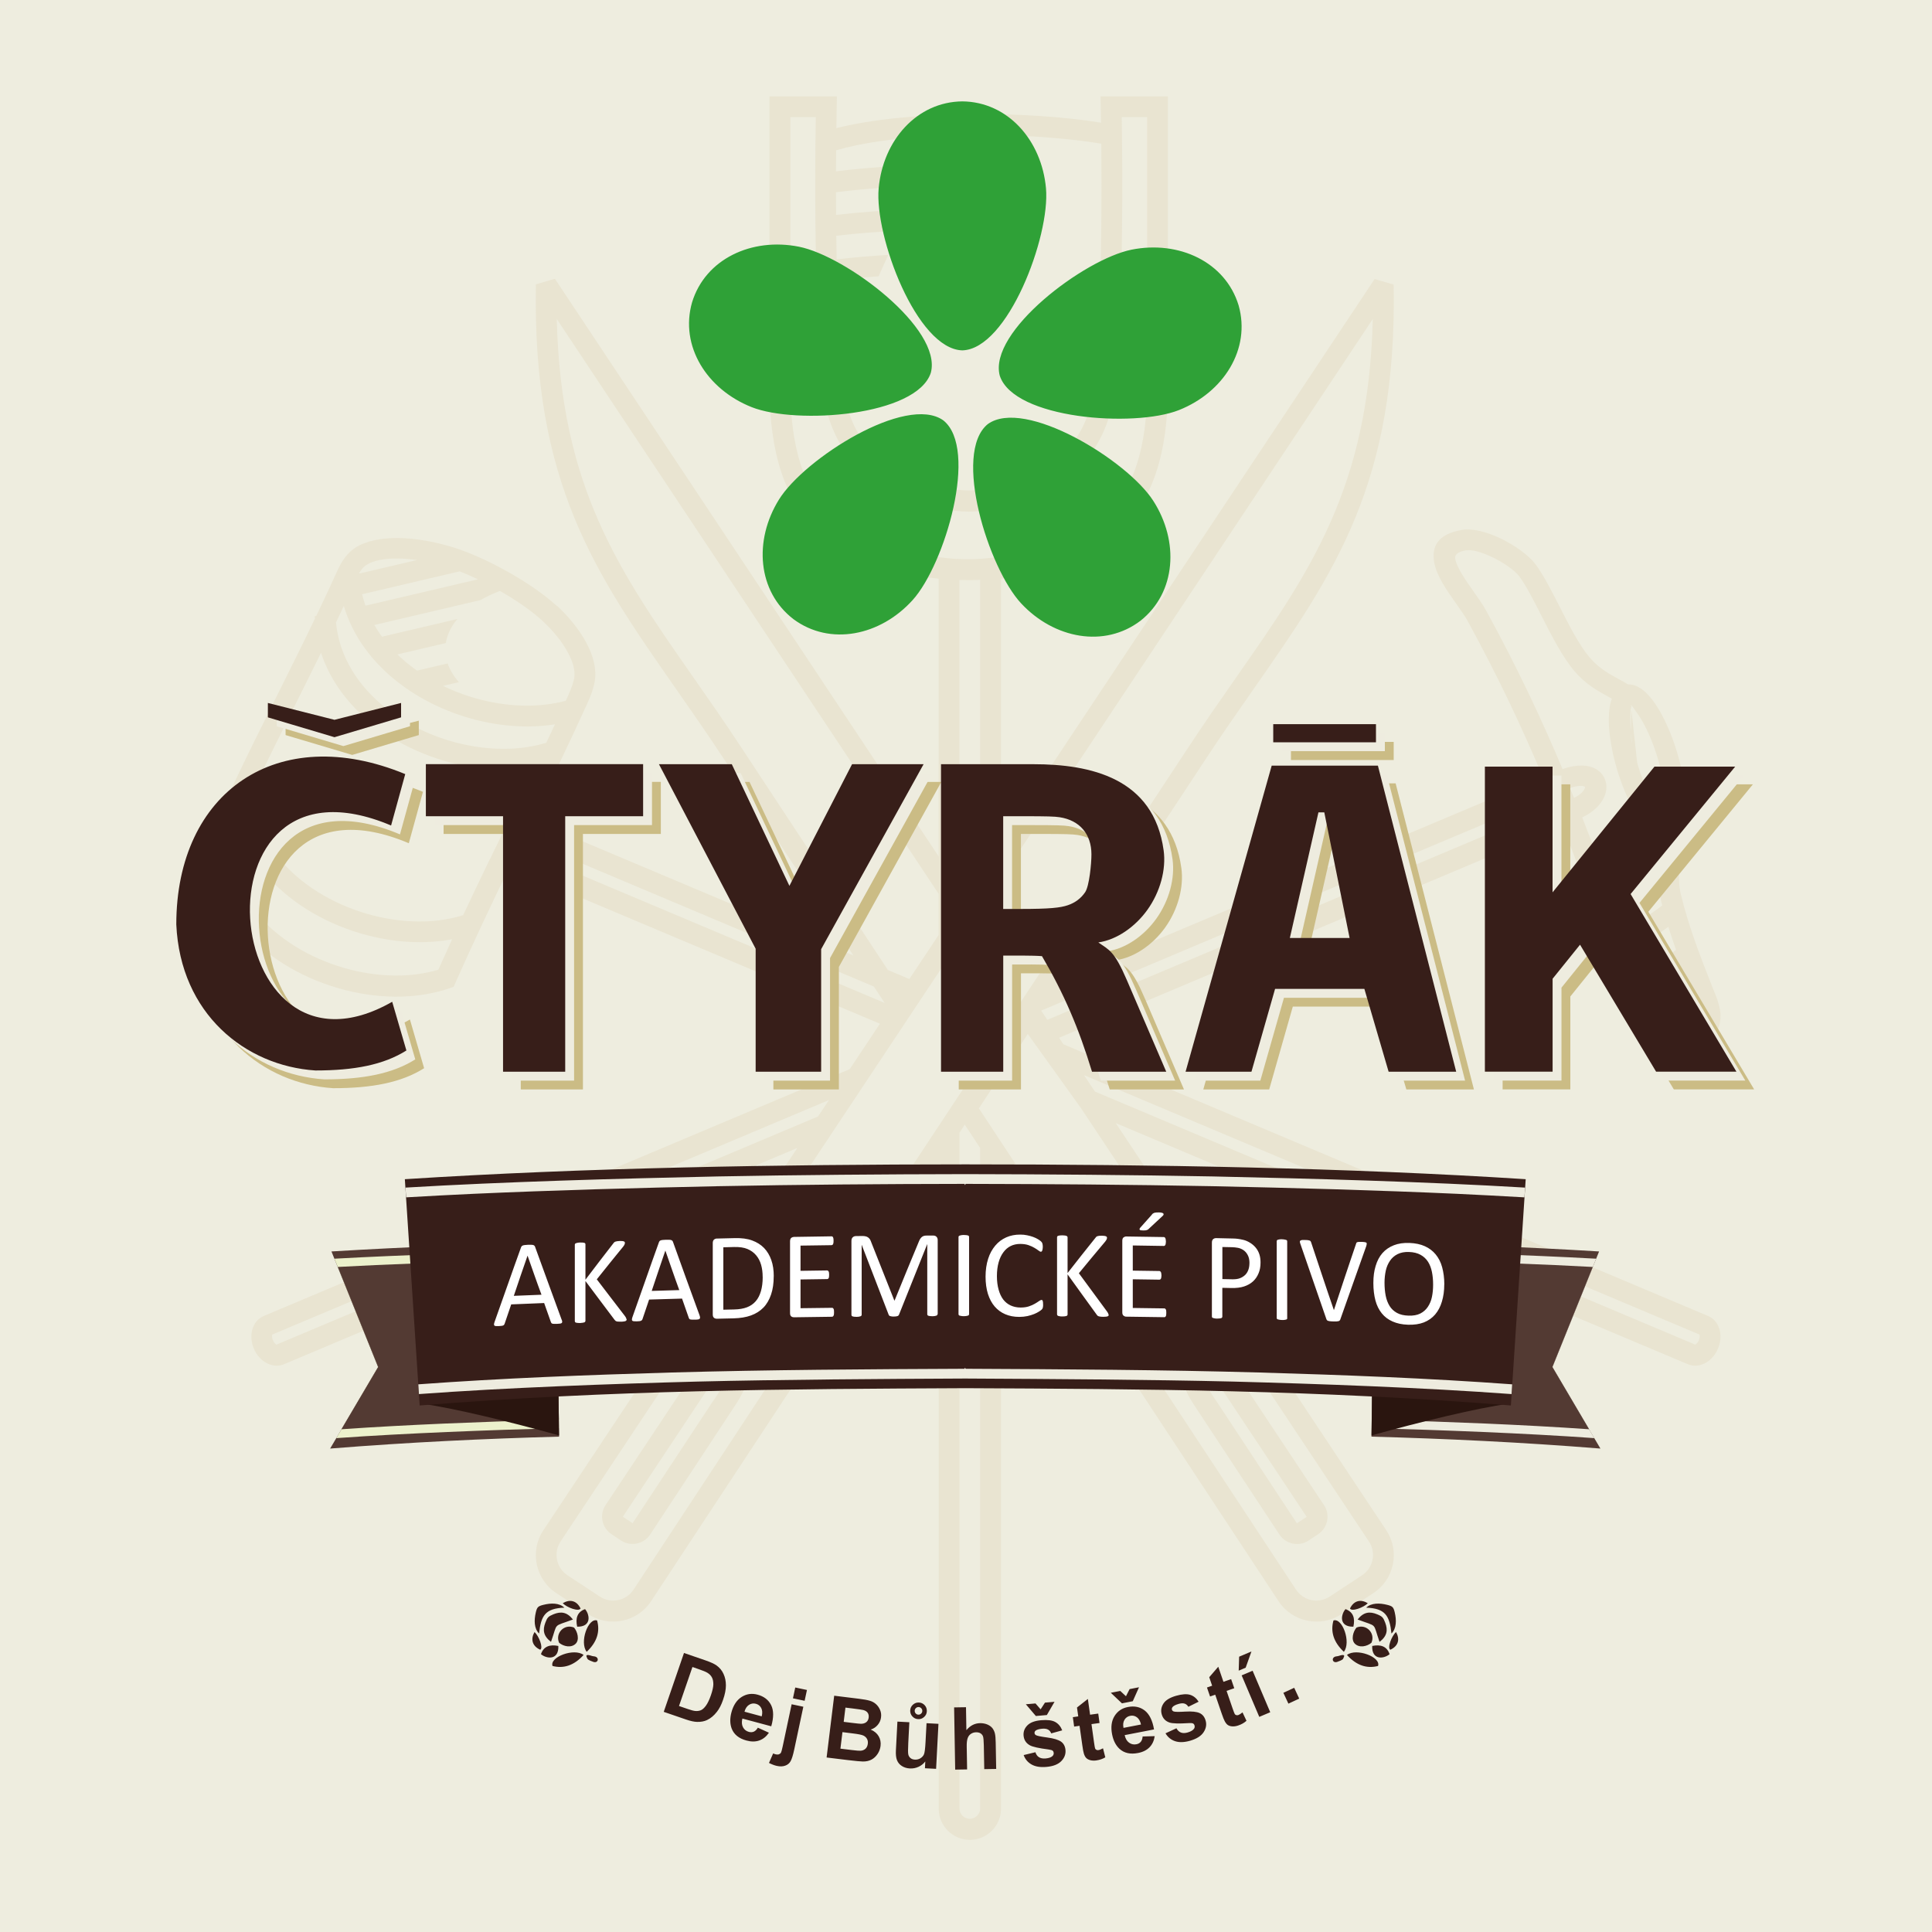
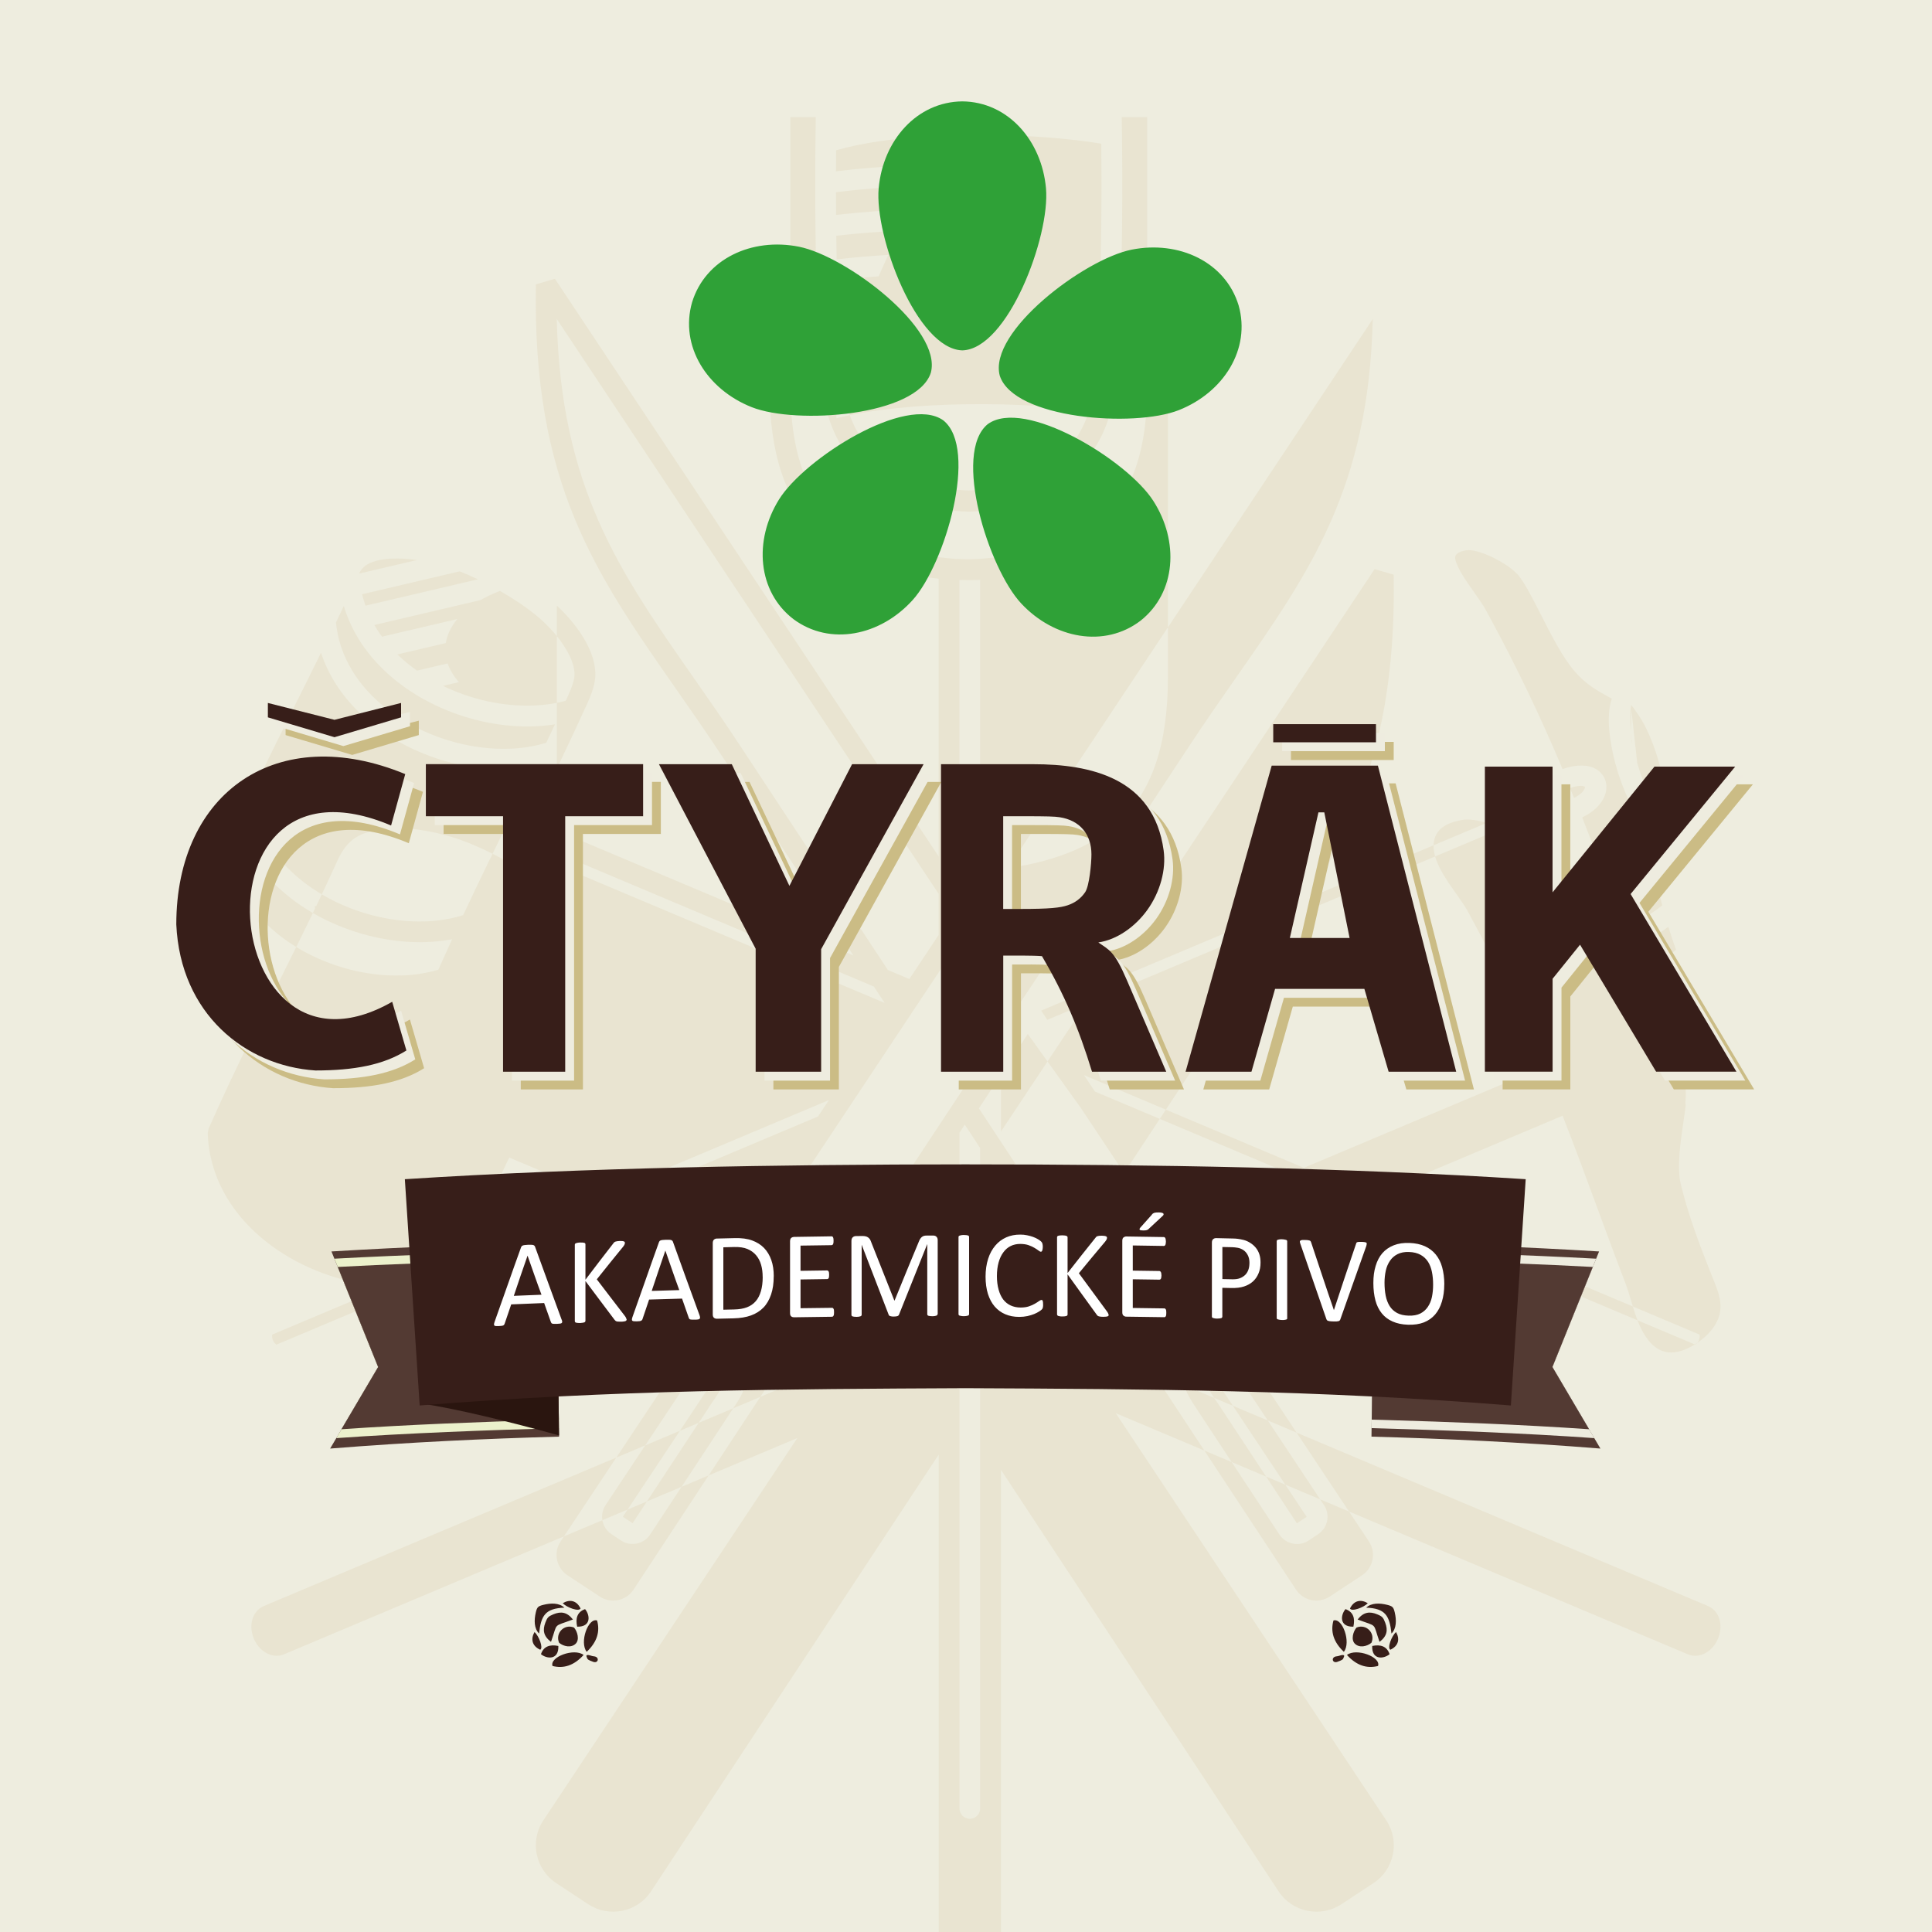
<svg xmlns="http://www.w3.org/2000/svg" id="Vrstva_1" data-name="Vrstva 1" viewBox="0 0 400 400">
  <defs>
    <style>
      .cls-1 {
        fill: #fff;
      }

      .cls-1, .cls-2, .cls-3, .cls-4, .cls-5, .cls-6, .cls-7, .cls-8 {
        fill-rule: evenodd;
      }

      .cls-2 {
        fill: #2fa137;
      }

      .cls-3 {
        fill: #eeecdf;
      }

      .cls-9 {
        fill: #eeeddf;
      }

      .cls-4 {
        fill: #371e19;
      }

      .cls-5 {
        fill: #533a33;
      }

      .cls-6 {
        fill: #2a150f;
      }

      .cls-7 {
        fill: #ecf1cc;
      }

      .cls-10 {
        fill: #e9e4d1;
      }

      .cls-8 {
        fill: #cbbc85;
      }
    </style>
  </defs>
  <rect class="cls-9" width="400" height="400" />
-   <path class="cls-10" d="m337.78,145.97c-.12.2-.2.77-.23,1.61,0,.36-.01.77-.01,1.23,0,.07,0,.13,0,.2,0,.02,0,.04,0,.06,0,.03,0,.06,0,.09,0,0,0,.01,0,.02,0,.03,0,.07,0,.1,0,0,0,.01,0,.02,0,.04,0,.07,0,.11,0,0,0,0,0,.01,0,.04,0,.07,0,.11,0,0,0,0,0,0,0,.04,0,.08,0,.12,0,0,0,0,0,0,0,.11.01.22.02.33,0,.01,0,.03,0,.04,0,0,0,0,0,0,0,.04,0,.08,0,.12h0s0,.02,0,.02c0,.08.01.17.02.25,0,.04,0,.07,0,.11,0,0,0,.02,0,.03.01.12.02.25.03.38,0,.08.02.16.02.23,0,0,0,.01,0,.02,0,.02,0,.03,0,.05,0,.03,0,.05,0,.08,0,.02,0,.04,0,.06,0,.04,0,.08.01.12,0,0,0,.02,0,.02,0,.02,0,.05,0,.07,0,.02,0,.05,0,.07,0,.02,0,.05,0,.07m1.32,6.19c.03.11.06.22.1.32.02.06.03.11.05.17.02.06.03.11.05.17.02.06.03.11.05.17.02.06.04.11.05.17s.03.11.05.16.04.11.05.16h0c.02.05.04.11.05.16h0c.02.05.04.11.05.16h0c.02.05.04.11.05.16h0c.02.05.04.11.05.16h0c.02.05.04.11.05.16h0c.02.05.04.11.06.16h0c.78,2.22,1.68,4.18,2.59,5.75,0,0,0,0,0,0,.02.04.04.07.06.11,0,0,0,0,0,0,.02.04.04.07.07.11,0,0,0,0,0,0,.02.04.04.07.06.11,0,0,0,0,0,0,.02.04.04.07.07.11,0,0,0,0,0,0,.02.04.04.07.07.11,0,0,0,0,0,0,.02.03.04.07.07.1,0,0,0,0,0,0,.09.14.17.27.26.4.06.09.12.18.17.26,0,0,0,0,0,0,.09.14.18.27.27.39,0,.01.02.02.02.03,0,0,0,0,0,.01.01.02.02.03.03.05h0s.02.03.03.05c0,0,0,0,0,0,0,.01.02.02.02.03,0,0,.01.01.02.02,0,0,.01.02.02.02,0,.01.01.02.02.03.46.65.8,1.1.98,1.27.05-.06.12-.14.23-.22.06-.44.09-1.34.09-2.55,0-2.52-.54-5.87-1.62-9.44-1.08-3.58-2.49-6.68-3.88-8.77-.86-1.29-1.47-2.12-1.68-2.25m-.24,3.04c0,.05,0,.1,0,.16m.21,2.71s0,.05.01.08c0,.02,0,.04,0,.06,0,.03,0,.06.01.08,0,.02,0,.04,0,.06,0,.03,0,.06.01.09,0,.02,0,.03,0,.05,0,.03,0,.06.01.09,0,.02,0,.03,0,.05.01.08.02.16.04.25,0,.01,0,.02,0,.04,0,.04.01.07.02.11,0,.01,0,.02,0,.03.02.12.04.24.06.36,0,.02,0,.04,0,.06,0,0,0,.01,0,.02,0,.04.02.09.02.13,0,0,0,0,0,.01,0,.05.02.09.03.14,0,0,0,0,0,0,0,.05.02.1.03.15h0s.02.1.03.15c0,0,0,0,0,0,0,.05.02.1.03.14,0,0,0,0,0,.01,0,.05.02.09.03.14m.61,2.62s.02.08.03.11c0,.02,0,.03.01.05.01.04.02.08.03.12,0,.01,0,.03.01.04.01.04.02.08.03.13,0,.01,0,.02,0,.03.01.04.02.09.04.13,0,0,0,.02,0,.03.01.05.03.09.04.14,0,0,0,.02,0,.02.01.05.03.1.04.14,0,0,0,.01,0,.02.01.05.03.1.04.15,0,0,0,0,0,.01m-4.64-.65c-.02-.06-.03-.12-.05-.18m-.41-1.82c-.02-.11-.04-.22-.07-.33m-.07-.35c-.01-.06-.02-.12-.03-.17m-.56-4.79s0-.1,0-.14m-228.01,21.14s.01-.03.02-.04m10.29-45.15c2.54,2.36,4.75,5.1,6.18,7.82,1.4,2.67,2.08,5.37,1.67,7.81-.12.71-.31,1.45-.58,2.24h0c-.26.75-.59,1.57-1,2.46-3.67,8.08-7.53,16.07-11.41,24.05l66.52,28.04-26.9-40.84c-3.33-5.05-6.61-9.76-9.76-14.27-16.78-24.04-29.8-42.69-29.06-83.83l3.94-1.15,79.45,119.59v-57.5c-9.92-.98-19.24-4.31-25.15-9.97-6.61-6.33-9.87-15.84-9.87-29.83V19.95h13.95l-.04,2.19c-.03,1.48-.05,2.94-.07,4.39,14.57-3.69,39.3-3.66,54.79-1.13-.02-1.08-.03-2.17-.05-3.26l-.04-2.19h13.95v60.1c0,13.99-3.26,23.5-9.87,29.83-5.85,5.6-14.98,8.91-24.7,9.93v54.4l77.36-116.44,3.94,1.15c.74,41.14-12.28,59.79-29.06,83.83-3.15,4.51-6.43,9.22-9.76,14.27l-30.29,45.99,100-42.13c-4.22-10.04-9.19-20.66-15.63-32.42-.5-.91-1.35-2.12-2.26-3.4-1.94-2.75-4.11-5.82-4.6-8.6-.58-3.29.69-5.86,5.68-6.74,2.22-.39,5.2.41,7.96,1.71,3.03,1.44,5.96,3.56,7.31,5.37,1.65,2.21,3.27,5.39,4.96,8.71,1.99,3.91,4.09,8.05,6.28,10.62,1.89,2.22,3.97,3.35,5.85,4.38.72.39,1.42.78,2.09,1.19,1.92-.08,3.94,1.47,5.73,4.16,1.61,2.42,3.22,5.92,4.42,9.89,1.2,3.98,1.81,7.78,1.81,10.69,0,.68-.04,1.32-.11,1.93l.09.35c-.07.75-.26,2.01-.47,3.46-.58,3.9-1.4,9.37-.57,12.85,1.64,6.88,4.32,13.64,6.13,18.22h0c.15.39.3.76.43,1.11.04.11.15.38.28.68.97,2.38,2.1,5.17.86,8.09-.42,1-1.08,1.96-1.87,2.81-.81.86-1.77,1.65-2.78,2.28-5.22,3.25-8.36,1.56-10.56-1.96-1.28-2.05-2.07-4.7-2.8-7.16-.35-1.19-.7-2.33-1.06-3.29-2.04-5.31-3.99-10.61-5.94-15.9-2.31-6.27-4.62-12.54-7.14-18.97l-104.25,43.92.89,1.34,133.48,56.26c1.28.54,2.11,1.66,2.43,3.03.26,1.12.16,2.45-.37,3.71-.53,1.26-1.41,2.27-2.4,2.87-1.2.73-2.59.91-3.87.37l-118.42-49.91,56.02,84.32c1.42,2.14,1.83,4.67,1.35,7.02-.48,2.36-1.86,4.53-4.01,5.94l-6.68,4.4c-2.14,1.41-4.67,1.82-7.03,1.33-2.35-.48-4.52-1.86-5.93-4l-57.48-87.27v130.2c0,3.55-2.9,6.45-6.45,6.45s-6.45-2.9-6.45-6.45v-133.37l-59.57,90.44c-1.41,2.14-3.58,3.52-5.93,4-2.35.48-4.88.08-7.03-1.33l-6.68-4.4c-2.14-1.41-3.52-3.59-4.01-5.94-.48-2.35-.08-4.88,1.35-7.02l52.6-79.18-106.26,44.77c-1.28.54-2.67.35-3.87-.37-.99-.6-1.87-1.6-2.4-2.87-.53-1.26-.63-2.59-.37-3.71.32-1.37,1.15-2.49,2.43-3.03l121.32-51.11,6.25-9.4-76.75-32.35c-3.79,7.85-7.54,15.75-11.13,23.85l-.38.86-.9.31c-3.07,1.05-6.37,1.6-9.76,1.71-7.82.24-16.19-1.92-23.25-5.99-7.13-4.12-12.95-10.23-15.55-17.84-.86-2.52-1.37-5.19-1.45-7.99l.19-.93c1.55-3.5,3.1-6.87,4.65-10.17,0-.04,0-.07,0-.11h.06c3.17-6.73,6.36-13.11,9.54-19.48,2.59-5.19,5.18-10.39,7.75-15.73,0-.18-.02-.36-.02-.53h.28c1.47-3.08,2.94-6.2,4.39-9.4h0c.52-1.15,1.06-2.07,1.64-2.82h0c.65-.84,1.35-1.47,2.09-1.95,2.25-1.43,5.38-2.03,8.86-2,3.6.04,7.66.77,11.51,1.97,3.37,1.05,7.54,2.95,11.49,5.19,3.74,2.12,7.31,4.57,9.85,6.92h0Zm36.03,166.93h0s-16.73,25.41-16.73,25.41c-.65.98-1.65,1.62-2.75,1.84-1.08.22-2.26.04-3.24-.61l-2.01-1.33c-.99-.65-1.62-1.66-1.85-2.75-.22-1.08-.03-2.25.62-3.24,5.78-8.7,11.57-17.41,17.35-26.12,1.88-2.83,3.31-4.15,4.52-4.68,1.85-.81,2.99-.22,4.09.5,5.1,3.3,2.81,6.74.36,10.43h0c-.05.09.04-.05-.35.54h0Zm-3.6-2.36h0c.15-.22.09-.12.38-.56h0c1.21-1.81,2.34-3.51.89-4.45-.08-.05.11-.22-.02-.16-.51.23-1.32,1.07-2.67,3.11-5.78,8.7-11.57,17.41-17.35,26.12,0,0,0,0,0,.01,0,0,0,0,.01,0l2.01,1.33s.01,0,.01,0c0,0,0,0,0-.01l16.73-25.4h0Zm-31.66,29.2c-.77,1.15-.99,2.52-.73,3.79.26,1.26,1.01,2.43,2.17,3.2l6.68,4.4c1.16.77,2.53.99,3.8.73,1.26-.26,2.43-1,3.19-2.17,30.86-46.85,61.27-93.36,92.03-139.5l-.07-.11,23-34.91c3.38-5.13,6.67-9.85,9.83-14.37,15.32-21.95,27.42-39.29,28.26-74.17-56.1,84.43-112.1,168.73-168.17,253.11h0Zm83.69-86.32l-1.1,1.67v139.91c0,1.18.96,2.14,2.14,2.14s2.14-.97,2.14-2.14v-136.74l-3.19-4.84h0Zm-30.38-1.69l2.26-3.4-115.36,48.6c-.07.03.1-.01.09.04-.07.3-.03.69.14,1.09.16.39.41.69.68.85.05.03-.11.14-.03.1l112.22-47.28h0Zm18.9-28.45l6.07-9.13v-8.51l-79.07-119.02c.84,34.89,12.94,52.22,28.27,74.18,3.16,4.52,6.45,9.24,9.83,14.37l30.45,46.23,4.46,1.88h0Zm11.47-17.27l3.19-4.8v-60.57c-1.43.05-2.86.06-4.29.01v63.7l1.1,1.65h0Zm52.03,104.54h0s16.73,25.4,16.73,25.4c0,0,0,.01,0,.01,0,0,0,0,.01,0l2.01-1.33s.01,0,.01,0c0,0,0-.01,0-.01-5.78-8.7-11.57-17.41-17.35-26.12-1.35-2.04-2.16-2.89-2.67-3.11-.13-.06.06.11-.02.16-1.45.94-.32,2.64.89,4.46h0c.29.43.23.33.38.56h0Zm-3.6,2.36h0c-.39-.6-.29-.46-.35-.54h0c-2.45-3.69-4.74-7.14.36-10.44,1.1-.71,2.24-1.31,4.09-.5,1.21.53,2.64,1.85,4.52,4.68,5.78,8.7,11.57,17.41,17.35,26.12.66.99.84,2.16.62,3.24-.23,1.09-.86,2.1-1.85,2.75l-2.01,1.33c-.99.65-2.16.84-3.24.61-1.09-.22-2.1-.86-2.75-1.84l-16.73-25.4h0Zm-45.49-62.84l65.64,99.62c.77,1.16,1.93,1.91,3.19,2.17,1.26.26,2.63.04,3.8-.73l6.68-4.4c1.17-.77,1.91-1.94,2.17-3.2.26-1.27.04-2.63-.73-3.79l-59.61-89.71-11.03-15.38-10.13,15.42h0Zm12.88-20.25l1.27,1.91,105.08-44.27c-.28-.69-.56-1.39-.85-2.09l-105.51,44.45h0Zm8.88,13.36l2.26,3.4,124.38,52.43c.08.03-.09-.07-.03-.1.27-.16.52-.46.68-.85.17-.4.21-.79.14-1.09-.01-.05.17,0,.09-.04l-127.52-53.75h0Zm-41.29-14.96l-2.23-3.39-72.64-30.62c-.33.68-.66,1.36-.99,2.03l75.86,31.98h0Zm15.08-91.93s.02,0,.02,0c.87.05,1.68.08,2.52.07.77,0,1.52-.04,2.32-.09,11.64-.95,20.25-3.58,25.88-8.96,5.72-5.48,8.54-14,8.54-26.73V24.25h-5.27c.13,7.89.15,15.41.07,22.59-.08,7.88-.28,15.32-.58,22.37-.25,5.87-.44,11.34-1.94,16.53-1.55,5.31-4.43,10.1-10.05,14.27-2.6,1.93-5.54,3.36-8.76,4.33-3.18.96-6.64,1.47-10.35,1.59h-.12c-3.71-.11-7.17-.63-10.35-1.59-3.22-.97-6.15-2.4-8.76-4.33-5.62-4.16-8.51-8.95-10.05-14.27-1.51-5.18-1.7-10.65-1.94-16.53-.3-7.05-.5-14.49-.58-22.37-.08-7.18-.06-14.69.07-22.59h-5.26v55.79c0,12.74,2.82,21.25,8.54,26.73,5.66,5.42,14.33,8.05,26.06,8.98h0Zm29.78-85.96c-4.61-.76-10.16-1.31-16.06-1.6-6.27-.31-12.92-.32-19.25.05-7.35.42-14.26,1.36-19.59,2.91-.01,1.47-.02,2.92-.03,4.36,7.88-.96,15.78-1.38,23.69-1.42-1.36,1.25-2.72,2.69-4.08,4.36-6.58.15-13.13.58-19.61,1.39,0,1.58.01,3.14.02,4.69,5.33-.61,10.67-.97,16.02-1.15-.88,1.36-1.75,2.82-2.62,4.41-4.48.2-8.93.54-13.36,1.06.02,1.65.05,3.28.08,4.89,3.57-.41,7.14-.72,10.71-.93-.7,1.47-1.38,2.95-2.02,4.44-2.87.2-5.74.47-8.59.8.04,1.65.09,3.28.15,4.9,2.12-.25,4.25-.46,6.38-.64-.57,1.49-1.09,2.97-1.58,4.45-1.55.14-3.1.31-4.64.49.02.59.05,1.18.07,1.77.04,1.07.09,2.12.14,3.16.97-.12,1.94-.23,2.91-.33-.4,1.49-.75,2.97-1.05,4.43-.53.06-1.06.12-1.59.19.24,2.85.63,5.55,1.35,8.05,1.3,4.46,3.73,8.49,8.49,12.01,2.19,1.62,4.67,2.83,7.43,3.66,2.78.84,5.85,1.29,9.18,1.4,3.33-.11,6.4-.56,9.19-1.4,2.76-.83,5.25-2.04,7.43-3.66,4.76-3.52,7.19-7.55,8.49-12.01,1.34-4.59,1.52-9.86,1.76-15.5.3-7.08.5-14.48.58-22.23.06-5.46.06-11.12,0-17h0Zm123.75,179.59c-3.09,2.39-4.17,3.16-7.33,5.04.89,1.09,2.19,1.43,4.31.12.7-.44,1.36-.97,1.91-1.55.48-.51.85-1.04,1.06-1.55.25-.58.22-1.3.05-2.06h0Zm-9.15,1.15c3.26-2.03,4.38-2.87,7.61-5.39-.05-.12-.09-.23-.14-.35h0c-.46-1.16-.98-2.47-1.53-3.89-2.7,2.04-3.33,2.31-7.43,4.86.21.67.43,1.37.64,2.09.27.89.54,1.81.83,2.69h0Zm-1.9-6c.03-1.15.03-2.35,0-3.6,4.1-2.63,3.58-2.14,6.29-4.24-.54-1.53-1.08-3.13-1.59-4.77-1.46,1.08-2.27,1.58-5,3.38-.13-1.63-.29-3.25-.47-4.85,2.67-1.81,2.58-1.7,4.21-2.95-.13-.5-.25-1-.37-1.5-.3-1.27-.44-2.69-.46-4.17-1.29,1.07-2.53,2.09-4.12,3.2-.26-1.57-.54-3.12-.86-4.65,1.79-1.27,3.55-2.57,5.28-3.9.11-1.04.25-2.06.39-3.03-.87-.2-1.75-.7-2.6-1.47-1.42,1.1-2.85,2.17-4.3,3.23-.4-1.49-.84-2.95-1.32-4.36.99-.73,1.97-1.48,2.94-2.23-.01-.02-.03-.05-.04-.07,0,0,0,0,0,0-.02-.04-.05-.08-.07-.12,0,0,0,0,0,0-.02-.04-.05-.08-.08-.13,0,0,0,0,0,0-.02-.04-.05-.09-.07-.13,0,0,0,0,0,0-.02-.04-.05-.09-.07-.13,0,0,0,0,0,0-.02-.04-.05-.09-.07-.13,0,0,0,0,0,0-.02-.04-.05-.09-.07-.13,0,0,0,0,0,0-.02-.04-.05-.09-.07-.13,0,0,0,0,0,0-.02-.04-.05-.09-.07-.13,0,0,0,0,0,0-.02-.05-.05-.09-.07-.14,0,0,0,0,0,0-.02-.05-.05-.09-.07-.14,0,0,0,0,0,0-.02-.05-.05-.09-.07-.14,0,0,0,0,0,0-.02-.05-.05-.09-.07-.14,0,0,0,0,0,0-.91-1.74-1.78-3.78-2.53-6h0c-.02-.06-.04-.12-.06-.18h0c-.02-.06-.04-.12-.06-.18h0c-.02-.06-.04-.12-.06-.18h0c-.02-.06-.04-.12-.06-.18-.02-.06-.04-.12-.06-.18-.02-.06-.04-.12-.06-.18-.02-.06-.04-.12-.06-.19-.02-.06-.04-.12-.06-.19-.02-.06-.04-.12-.05-.18,0,0,0,0,0,0-.02-.06-.03-.12-.05-.17,0,0,0,0,0-.01-.02-.06-.03-.11-.05-.17,0,0,0-.01,0-.02-.02-.05-.03-.11-.05-.16,0,0,0-.02,0-.03-.05-.19-.1-.37-.16-.56-.01-.04-.02-.09-.04-.13,0-.02,0-.03-.01-.05-.05-.18-.1-.37-.14-.55,0-.03-.02-.07-.03-.1,0-.03-.01-.05-.02-.08-.02-.06-.03-.12-.05-.18,0-.03-.02-.06-.02-.09s-.01-.06-.02-.09c0-.03-.01-.06-.02-.08,0-.03-.02-.06-.02-.1,0-.03-.01-.05-.02-.08-.05-.21-.1-.41-.14-.62,0,0,0-.01,0-.02,0-.02,0-.03-.01-.05-.05-.22-.1-.44-.14-.66,0,0,0-.02,0-.02-.02-.11-.04-.22-.07-.33,0,0,0,0,0-.01-.02-.11-.04-.22-.06-.34h0c-.01-.06-.02-.12-.03-.17,0-.05-.02-.11-.03-.16,0,0,0,0,0-.01,0-.05-.02-.1-.03-.15,0,0,0-.01,0-.02,0-.05-.02-.1-.03-.15,0,0,0-.02,0-.02-.15-.85-.26-1.68-.34-2.46,0-.01,0-.03,0-.04,0-.04,0-.08-.01-.11-.03-.31-.05-.62-.07-.92,0,0,0,0,0,0,0-.05,0-.1,0-.14h0c-.01-.19-.02-.38-.03-.56,0,0,0-.01,0-.02,0-.05,0-.1,0-.14,0-.04,0-.07,0-.11,0-.01,0-.02,0-.03,0-.04,0-.07,0-.11,0-.01,0-.02,0-.04,0-.03,0-.07,0-.1,0-.01,0-.03,0-.04,0-.14,0-.28,0-.41,0-.03,0-.07,0-.1,0,0,0,0,0-.01.02-1.51.23-2.84.62-3.91-.22-.13-.45-.25-.68-.38-2.24-1.22-4.71-2.57-7.08-5.35-2.48-2.92-4.72-7.32-6.83-11.48-1.61-3.17-3.15-6.2-4.55-8.08-.96-1.28-3.25-2.89-5.71-4.05-2.05-.97-4.1-1.59-5.39-1.36-1.81.32-2.32.98-2.18,1.76.33,1.84,2.2,4.49,3.88,6.87.96,1.36,1.86,2.63,2.51,3.82,6.54,11.95,11.57,22.69,15.83,32.83,3.05-1.07,5.41-.88,6.91-.01.88.51,1.51,1.24,1.86,2.11.34.84.4,1.77.18,2.71-.43,1.84-2.04,3.86-4.88,5.19,2.55,6.51,4.88,12.84,7.22,19.17,1.92,5.22,3.84,10.44,5.93,15.85.03.09.07.18.1.27h0Zm-14.83-39.29c1.38-.69,2.13-1.49,2.28-2.17.02-.08.03-.13.02-.14,0-.02,0,.02-.02.01-.52-.3-1.54-.29-3.11.26.28.68.56,1.37.83,2.04h0Zm-239.52-26.36l6.32-1.48c.47,1.37,1.27,2.67,2.34,3.87l-3.29.77c.25.12.5.24.75.36,5.6,2.58,11.83,3.9,17.71,3.72,1.05-.03,2.08-.11,3.1-.24,1.32-.17,2.6-.42,3.84-.75.17-.37.34-.74.51-1.11.35-.77.63-1.46.84-2.08h0c.2-.6.34-1.11.41-1.55.24-1.45-.25-3.23-1.23-5.1-1.2-2.29-3.1-4.63-5.31-6.68-2.25-2.08-5.44-4.28-8.84-6.22-1.45.55-2.8,1.18-4.02,1.89l-21.99,5.16c.48.83,1.01,1.64,1.58,2.42l15.61-3.66c-1.28,1.53-2.11,3.21-2.39,4.98l-10.02,2.35c1,.97,2.08,1.89,3.21,2.74.28.21.57.42.86.62h0Zm-10.69-13.44l23.28-5.46c-1.29-.62-2.57-1.17-3.77-1.65l-20.21,4.74c.06.25.12.5.19.75.13.47.27.92.42,1.38.03.08.06.16.09.24h0Zm-1.29-6.65l11.95-2.8c-1.35-.19-2.67-.3-3.92-.32-2.7-.03-5.02.37-6.52,1.32-.36.23-.69.54-1.02.95h0c-.17.22-.34.47-.51.75,0,.03,0,.07,0,.1h0Zm27.08,59.11h0s.98-2.03.98-2.03c.66-1.35,1.31-2.71,1.97-4.06.13-.28.27-.55.4-.83,0,0,0,0,0,0,.05-.11.11-.23.16-.34,0,0,0,0,0,0,0-.01.01-.03.02-.04,0,0,0-.01,0-.02,0,0,0-.02.01-.03l.03-.06s0-.02.01-.03c0,0,0-.02.01-.03v-.03s.02-.02.03-.03c0,0,0,0,0,0,.01-.02.02-.05.03-.07,0-.01.01-.02.02-.04,0,0,0-.02.01-.03,0-.02.02-.04.03-.06,0,0,0,0,0,0,.02-.04.04-.07.05-.11,0,0,0,0,0,0,0,0,0-.02.01-.03,0-.02.02-.04.03-.06l.89-1.83h0c1.51-3.11,3.02-6.22,4.52-9.34-1.73.32-3.5.5-5.3.55-7.82.24-16.19-1.92-23.25-5.99-7.13-4.12-12.95-10.23-15.55-17.84-.04-.11-.07-.22-.11-.33-1.74,3.55-3.48,7.04-5.22,10.52-3.03,6.08-6.07,12.16-9.08,18.52.13,1.71.45,3.36.93,4.93.07.25.15.49.23.73,2.24,6.56,7.34,11.87,13.63,15.51,6.37,3.68,13.92,5.62,20.98,5.41,1.37-.04,2.73-.17,4.04-.38,1.35-.22,2.66-.52,3.92-.92,1.82-3.88,3.67-7.74,5.53-11.59h0Zm-31.9-49.02c.16,1.67.49,3.28.98,4.81.05.15.1.3.15.45,2.24,6.56,7.34,11.87,13.63,15.51,6.37,3.68,13.92,5.62,20.98,5.41,1.3-.04,2.58-.15,3.83-.34,1.37-.21,2.69-.51,3.97-.9.6-1.27,1.2-2.54,1.8-3.82-1.5.24-3.03.38-4.57.43-1.48.05-2.99,0-4.5-.12-6.45-.53-13.03-2.57-18.75-5.87-5.63-3.26-10.45-7.75-13.5-13.25-.81-1.46-1.5-3-2.05-4.6-.12-.36-.24-.72-.35-1.09-.53,1.12-1.05,2.23-1.58,3.33-.01.02-.02.04-.03.07h0Zm24.04,65.62c-1.79.34-3.64.54-5.52.59-7.82.24-16.19-1.92-23.25-5.99-7.13-4.12-12.95-10.23-15.55-17.84-.05-.15-.1-.31-.15-.46-.6,1.33-1.21,2.66-1.81,4.02.11,2.2.53,4.3,1.2,6.26,2.24,6.56,7.34,11.87,13.63,15.51,6.37,3.68,13.92,5.62,20.98,5.41,2.65-.08,5.22-.48,7.62-1.19.94-2.11,1.89-4.21,2.85-6.3h0Z" />
+   <path class="cls-10" d="m337.78,145.97c-.12.2-.2.77-.23,1.61,0,.36-.01.77-.01,1.23,0,.07,0,.13,0,.2,0,.02,0,.04,0,.06,0,.03,0,.06,0,.09,0,0,0,.01,0,.02,0,.03,0,.07,0,.1,0,0,0,.01,0,.02,0,.04,0,.07,0,.11,0,0,0,0,0,.01,0,.04,0,.07,0,.11,0,0,0,0,0,0,0,.04,0,.08,0,.12,0,0,0,0,0,0,0,.11.01.22.02.33,0,.01,0,.03,0,.04,0,0,0,0,0,0,0,.04,0,.08,0,.12h0s0,.02,0,.02c0,.08.01.17.02.25,0,.04,0,.07,0,.11,0,0,0,.02,0,.03.01.12.02.25.03.38,0,.08.02.16.02.23,0,0,0,.01,0,.02,0,.02,0,.03,0,.05,0,.03,0,.05,0,.08,0,.02,0,.04,0,.06,0,.04,0,.08.01.12,0,0,0,.02,0,.02,0,.02,0,.05,0,.07,0,.02,0,.05,0,.07,0,.02,0,.05,0,.07m1.32,6.19c.03.11.06.22.1.32.02.06.03.11.05.17.02.06.03.11.05.17.02.06.03.11.05.17.02.06.04.11.05.17s.03.11.05.16.04.11.05.16h0c.02.05.04.11.05.16h0c.02.05.04.11.05.16h0c.02.05.04.11.05.16h0c.02.05.04.11.05.16h0c.02.05.04.11.05.16h0c.02.05.04.11.06.16h0c.78,2.22,1.68,4.18,2.59,5.75,0,0,0,0,0,0,.02.04.04.07.06.11,0,0,0,0,0,0,.02.04.04.07.07.11,0,0,0,0,0,0,.02.04.04.07.06.11,0,0,0,0,0,0,.02.04.04.07.07.11,0,0,0,0,0,0,.02.04.04.07.07.11,0,0,0,0,0,0,.02.03.04.07.07.1,0,0,0,0,0,0,.09.14.17.27.26.4.06.09.12.18.17.26,0,0,0,0,0,0,.09.14.18.27.27.39,0,.01.02.02.02.03,0,0,0,0,0,.01.01.02.02.03.03.05h0s.02.03.03.05c0,0,0,0,0,0,0,.01.02.02.02.03,0,0,.01.01.02.02,0,0,.01.02.02.02,0,.01.01.02.02.03.46.65.8,1.1.98,1.27.05-.06.12-.14.23-.22.06-.44.09-1.34.09-2.55,0-2.52-.54-5.87-1.62-9.44-1.08-3.58-2.49-6.68-3.88-8.77-.86-1.29-1.47-2.12-1.68-2.25m-.24,3.04c0,.05,0,.1,0,.16m.21,2.71s0,.05.01.08c0,.02,0,.04,0,.06,0,.03,0,.06.01.08,0,.02,0,.04,0,.06,0,.03,0,.06.01.09,0,.02,0,.03,0,.05,0,.03,0,.06.01.09,0,.02,0,.03,0,.05.01.08.02.16.04.25,0,.01,0,.02,0,.04,0,.04.01.07.02.11,0,.01,0,.02,0,.03.02.12.04.24.06.36,0,.02,0,.04,0,.06,0,0,0,.01,0,.02,0,.04.02.09.02.13,0,0,0,0,0,.01,0,.05.02.09.03.14,0,0,0,0,0,0,0,.05.02.1.03.15h0s.02.1.03.15c0,0,0,0,0,0,0,.05.02.1.03.14,0,0,0,0,0,.01,0,.05.02.09.03.14m.61,2.62s.02.08.03.11c0,.02,0,.03.01.05.01.04.02.08.03.12,0,.01,0,.03.01.04.01.04.02.08.03.13,0,.01,0,.02,0,.03.01.04.02.09.04.13,0,0,0,.02,0,.03.01.05.03.09.04.14,0,0,0,.02,0,.02.01.05.03.1.04.14,0,0,0,.01,0,.02.01.05.03.1.04.15,0,0,0,0,0,.01m-4.64-.65c-.02-.06-.03-.12-.05-.18m-.41-1.82c-.02-.11-.04-.22-.07-.33m-.07-.35c-.01-.06-.02-.12-.03-.17m-.56-4.79s0-.1,0-.14m-228.01,21.14s.01-.03.02-.04m10.29-45.15c2.54,2.36,4.75,5.1,6.18,7.82,1.4,2.67,2.08,5.37,1.67,7.81-.12.71-.31,1.45-.58,2.24h0c-.26.75-.59,1.57-1,2.46-3.67,8.08-7.53,16.07-11.41,24.05l66.52,28.04-26.9-40.84c-3.33-5.05-6.61-9.76-9.76-14.27-16.78-24.04-29.8-42.69-29.06-83.83l3.94-1.15,79.45,119.59v-57.5c-9.92-.98-19.24-4.31-25.15-9.97-6.61-6.33-9.87-15.84-9.87-29.83h13.95l-.04,2.19c-.03,1.48-.05,2.94-.07,4.39,14.57-3.69,39.3-3.66,54.79-1.13-.02-1.08-.03-2.17-.05-3.26l-.04-2.19h13.95v60.1c0,13.99-3.26,23.5-9.87,29.83-5.85,5.6-14.98,8.91-24.7,9.93v54.4l77.36-116.44,3.94,1.15c.74,41.14-12.28,59.79-29.06,83.83-3.15,4.51-6.43,9.22-9.76,14.27l-30.29,45.99,100-42.13c-4.22-10.04-9.19-20.66-15.63-32.42-.5-.91-1.35-2.12-2.26-3.4-1.94-2.75-4.11-5.82-4.6-8.6-.58-3.29.69-5.86,5.68-6.74,2.22-.39,5.2.41,7.96,1.71,3.03,1.44,5.96,3.56,7.31,5.37,1.65,2.21,3.27,5.39,4.96,8.71,1.99,3.91,4.09,8.05,6.28,10.62,1.89,2.22,3.97,3.35,5.85,4.38.72.39,1.42.78,2.09,1.19,1.92-.08,3.94,1.47,5.73,4.16,1.61,2.42,3.22,5.92,4.42,9.89,1.2,3.98,1.81,7.78,1.81,10.69,0,.68-.04,1.32-.11,1.93l.09.35c-.07.75-.26,2.01-.47,3.46-.58,3.9-1.4,9.37-.57,12.85,1.64,6.88,4.32,13.64,6.13,18.22h0c.15.39.3.76.43,1.11.04.11.15.38.28.68.97,2.38,2.1,5.17.86,8.09-.42,1-1.08,1.96-1.87,2.81-.81.86-1.77,1.65-2.78,2.28-5.22,3.25-8.36,1.56-10.56-1.96-1.28-2.05-2.07-4.7-2.8-7.16-.35-1.19-.7-2.33-1.06-3.29-2.04-5.31-3.99-10.61-5.94-15.9-2.31-6.27-4.62-12.54-7.14-18.97l-104.25,43.92.89,1.34,133.48,56.26c1.28.54,2.11,1.66,2.43,3.03.26,1.12.16,2.45-.37,3.71-.53,1.26-1.41,2.27-2.4,2.87-1.2.73-2.59.91-3.87.37l-118.42-49.91,56.02,84.32c1.42,2.14,1.83,4.67,1.35,7.02-.48,2.36-1.86,4.53-4.01,5.94l-6.68,4.4c-2.14,1.41-4.67,1.82-7.03,1.33-2.35-.48-4.52-1.86-5.93-4l-57.48-87.27v130.2c0,3.55-2.9,6.45-6.45,6.45s-6.45-2.9-6.45-6.45v-133.37l-59.57,90.44c-1.41,2.14-3.58,3.52-5.93,4-2.35.48-4.88.08-7.03-1.33l-6.68-4.4c-2.14-1.41-3.52-3.59-4.01-5.94-.48-2.35-.08-4.88,1.35-7.02l52.6-79.18-106.26,44.77c-1.28.54-2.67.35-3.87-.37-.99-.6-1.87-1.6-2.4-2.87-.53-1.26-.63-2.59-.37-3.71.32-1.37,1.15-2.49,2.43-3.03l121.32-51.11,6.25-9.4-76.75-32.35c-3.79,7.85-7.54,15.75-11.13,23.85l-.38.86-.9.31c-3.07,1.05-6.37,1.6-9.76,1.71-7.82.24-16.19-1.92-23.25-5.99-7.13-4.12-12.95-10.23-15.55-17.84-.86-2.52-1.37-5.19-1.45-7.99l.19-.93c1.55-3.5,3.1-6.87,4.65-10.17,0-.04,0-.07,0-.11h.06c3.17-6.73,6.36-13.11,9.54-19.48,2.59-5.19,5.18-10.39,7.75-15.73,0-.18-.02-.36-.02-.53h.28c1.47-3.08,2.94-6.2,4.39-9.4h0c.52-1.15,1.06-2.07,1.64-2.82h0c.65-.84,1.35-1.47,2.09-1.95,2.25-1.43,5.38-2.03,8.86-2,3.6.04,7.66.77,11.51,1.97,3.37,1.05,7.54,2.95,11.49,5.19,3.74,2.12,7.31,4.57,9.85,6.92h0Zm36.03,166.93h0s-16.73,25.41-16.73,25.41c-.65.98-1.65,1.62-2.75,1.84-1.08.22-2.26.04-3.24-.61l-2.01-1.33c-.99-.65-1.62-1.66-1.85-2.75-.22-1.08-.03-2.25.62-3.24,5.78-8.7,11.57-17.41,17.35-26.12,1.88-2.83,3.31-4.15,4.52-4.68,1.85-.81,2.99-.22,4.09.5,5.1,3.3,2.81,6.74.36,10.43h0c-.05.09.04-.05-.35.54h0Zm-3.6-2.36h0c.15-.22.09-.12.38-.56h0c1.21-1.81,2.34-3.51.89-4.45-.08-.05.11-.22-.02-.16-.51.23-1.32,1.07-2.67,3.11-5.78,8.7-11.57,17.41-17.35,26.12,0,0,0,0,0,.01,0,0,0,0,.01,0l2.01,1.33s.01,0,.01,0c0,0,0,0,0-.01l16.73-25.4h0Zm-31.66,29.2c-.77,1.15-.99,2.52-.73,3.79.26,1.26,1.01,2.43,2.17,3.2l6.68,4.4c1.16.77,2.53.99,3.8.73,1.26-.26,2.43-1,3.19-2.17,30.86-46.85,61.27-93.36,92.03-139.5l-.07-.11,23-34.91c3.38-5.13,6.67-9.85,9.83-14.37,15.32-21.95,27.42-39.29,28.26-74.17-56.1,84.43-112.1,168.73-168.17,253.11h0Zm83.69-86.32l-1.1,1.67v139.91c0,1.18.96,2.14,2.14,2.14s2.14-.97,2.14-2.14v-136.74l-3.19-4.84h0Zm-30.38-1.69l2.26-3.4-115.36,48.6c-.07.03.1-.01.09.04-.07.3-.03.69.14,1.09.16.39.41.69.68.85.05.03-.11.14-.03.1l112.22-47.28h0Zm18.9-28.45l6.07-9.13v-8.51l-79.07-119.02c.84,34.89,12.94,52.22,28.27,74.18,3.16,4.52,6.45,9.24,9.83,14.37l30.45,46.23,4.46,1.88h0Zm11.47-17.27l3.19-4.8v-60.57c-1.43.05-2.86.06-4.29.01v63.7l1.1,1.65h0Zm52.03,104.54h0s16.73,25.4,16.73,25.4c0,0,0,.01,0,.01,0,0,0,0,.01,0l2.01-1.33s.01,0,.01,0c0,0,0-.01,0-.01-5.78-8.7-11.57-17.41-17.35-26.12-1.35-2.04-2.16-2.89-2.67-3.11-.13-.06.06.11-.02.16-1.45.94-.32,2.64.89,4.46h0c.29.43.23.33.38.56h0Zm-3.6,2.36h0c-.39-.6-.29-.46-.35-.54h0c-2.45-3.69-4.74-7.14.36-10.44,1.1-.71,2.24-1.31,4.09-.5,1.21.53,2.64,1.85,4.52,4.68,5.78,8.7,11.57,17.41,17.35,26.12.66.99.84,2.16.62,3.24-.23,1.09-.86,2.1-1.85,2.75l-2.01,1.33c-.99.65-2.16.84-3.24.61-1.09-.22-2.1-.86-2.75-1.84l-16.73-25.4h0Zm-45.49-62.84l65.64,99.62c.77,1.16,1.93,1.91,3.19,2.17,1.26.26,2.63.04,3.8-.73l6.68-4.4c1.17-.77,1.91-1.94,2.17-3.2.26-1.27.04-2.63-.73-3.79l-59.61-89.71-11.03-15.38-10.13,15.42h0Zm12.88-20.25l1.27,1.91,105.08-44.27c-.28-.69-.56-1.39-.85-2.09l-105.51,44.45h0Zm8.88,13.36l2.26,3.4,124.38,52.43c.08.03-.09-.07-.03-.1.27-.16.52-.46.68-.85.17-.4.21-.79.14-1.09-.01-.05.17,0,.09-.04l-127.52-53.75h0Zm-41.29-14.96l-2.23-3.39-72.64-30.62c-.33.68-.66,1.36-.99,2.03l75.86,31.98h0Zm15.08-91.93s.02,0,.02,0c.87.05,1.68.08,2.52.07.77,0,1.52-.04,2.32-.09,11.64-.95,20.25-3.58,25.88-8.96,5.72-5.48,8.54-14,8.54-26.73V24.25h-5.27c.13,7.89.15,15.41.07,22.59-.08,7.88-.28,15.32-.58,22.37-.25,5.87-.44,11.34-1.94,16.53-1.55,5.31-4.43,10.1-10.05,14.27-2.6,1.93-5.54,3.36-8.76,4.33-3.18.96-6.64,1.47-10.35,1.59h-.12c-3.71-.11-7.17-.63-10.35-1.59-3.22-.97-6.15-2.4-8.76-4.33-5.62-4.16-8.51-8.95-10.05-14.27-1.51-5.18-1.7-10.65-1.94-16.53-.3-7.05-.5-14.49-.58-22.37-.08-7.18-.06-14.69.07-22.59h-5.26v55.79c0,12.74,2.82,21.25,8.54,26.73,5.66,5.42,14.33,8.05,26.06,8.98h0Zm29.78-85.96c-4.61-.76-10.16-1.31-16.06-1.6-6.27-.31-12.92-.32-19.25.05-7.35.42-14.26,1.36-19.59,2.91-.01,1.47-.02,2.92-.03,4.36,7.88-.96,15.78-1.38,23.69-1.42-1.36,1.25-2.72,2.69-4.08,4.36-6.58.15-13.13.58-19.61,1.39,0,1.58.01,3.14.02,4.69,5.33-.61,10.67-.97,16.02-1.15-.88,1.36-1.75,2.82-2.62,4.41-4.48.2-8.93.54-13.36,1.06.02,1.65.05,3.28.08,4.89,3.57-.41,7.14-.72,10.71-.93-.7,1.47-1.38,2.95-2.02,4.44-2.87.2-5.74.47-8.59.8.04,1.65.09,3.28.15,4.9,2.12-.25,4.25-.46,6.38-.64-.57,1.49-1.09,2.97-1.58,4.45-1.55.14-3.1.31-4.64.49.02.59.05,1.18.07,1.77.04,1.07.09,2.12.14,3.16.97-.12,1.94-.23,2.91-.33-.4,1.49-.75,2.97-1.05,4.43-.53.06-1.06.12-1.59.19.24,2.85.63,5.55,1.35,8.05,1.3,4.46,3.73,8.49,8.49,12.01,2.19,1.62,4.67,2.83,7.43,3.66,2.78.84,5.85,1.29,9.18,1.4,3.33-.11,6.4-.56,9.19-1.4,2.76-.83,5.25-2.04,7.43-3.66,4.76-3.52,7.19-7.55,8.49-12.01,1.34-4.59,1.52-9.86,1.76-15.5.3-7.08.5-14.48.58-22.23.06-5.46.06-11.12,0-17h0Zm123.75,179.59c-3.09,2.39-4.17,3.16-7.33,5.04.89,1.09,2.19,1.43,4.31.12.7-.44,1.36-.97,1.91-1.55.48-.51.85-1.04,1.06-1.55.25-.58.22-1.3.05-2.06h0Zm-9.15,1.15c3.26-2.03,4.38-2.87,7.61-5.39-.05-.12-.09-.23-.14-.35h0c-.46-1.16-.98-2.47-1.53-3.89-2.7,2.04-3.33,2.31-7.43,4.86.21.67.43,1.37.64,2.09.27.89.54,1.81.83,2.69h0Zm-1.9-6c.03-1.15.03-2.35,0-3.6,4.1-2.63,3.58-2.14,6.29-4.24-.54-1.53-1.08-3.13-1.59-4.77-1.46,1.08-2.27,1.58-5,3.38-.13-1.63-.29-3.25-.47-4.85,2.67-1.81,2.58-1.7,4.21-2.95-.13-.5-.25-1-.37-1.5-.3-1.27-.44-2.69-.46-4.17-1.29,1.07-2.53,2.09-4.12,3.2-.26-1.57-.54-3.12-.86-4.65,1.79-1.27,3.55-2.57,5.28-3.9.11-1.04.25-2.06.39-3.03-.87-.2-1.75-.7-2.6-1.47-1.42,1.1-2.85,2.17-4.3,3.23-.4-1.49-.84-2.95-1.32-4.36.99-.73,1.97-1.48,2.94-2.23-.01-.02-.03-.05-.04-.07,0,0,0,0,0,0-.02-.04-.05-.08-.07-.12,0,0,0,0,0,0-.02-.04-.05-.08-.08-.13,0,0,0,0,0,0-.02-.04-.05-.09-.07-.13,0,0,0,0,0,0-.02-.04-.05-.09-.07-.13,0,0,0,0,0,0-.02-.04-.05-.09-.07-.13,0,0,0,0,0,0-.02-.04-.05-.09-.07-.13,0,0,0,0,0,0-.02-.04-.05-.09-.07-.13,0,0,0,0,0,0-.02-.04-.05-.09-.07-.13,0,0,0,0,0,0-.02-.05-.05-.09-.07-.14,0,0,0,0,0,0-.02-.05-.05-.09-.07-.14,0,0,0,0,0,0-.02-.05-.05-.09-.07-.14,0,0,0,0,0,0-.02-.05-.05-.09-.07-.14,0,0,0,0,0,0-.91-1.74-1.78-3.78-2.53-6h0c-.02-.06-.04-.12-.06-.18h0c-.02-.06-.04-.12-.06-.18h0c-.02-.06-.04-.12-.06-.18h0c-.02-.06-.04-.12-.06-.18-.02-.06-.04-.12-.06-.18-.02-.06-.04-.12-.06-.18-.02-.06-.04-.12-.06-.19-.02-.06-.04-.12-.06-.19-.02-.06-.04-.12-.05-.18,0,0,0,0,0,0-.02-.06-.03-.12-.05-.17,0,0,0,0,0-.01-.02-.06-.03-.11-.05-.17,0,0,0-.01,0-.02-.02-.05-.03-.11-.05-.16,0,0,0-.02,0-.03-.05-.19-.1-.37-.16-.56-.01-.04-.02-.09-.04-.13,0-.02,0-.03-.01-.05-.05-.18-.1-.37-.14-.55,0-.03-.02-.07-.03-.1,0-.03-.01-.05-.02-.08-.02-.06-.03-.12-.05-.18,0-.03-.02-.06-.02-.09s-.01-.06-.02-.09c0-.03-.01-.06-.02-.08,0-.03-.02-.06-.02-.1,0-.03-.01-.05-.02-.08-.05-.21-.1-.41-.14-.62,0,0,0-.01,0-.02,0-.02,0-.03-.01-.05-.05-.22-.1-.44-.14-.66,0,0,0-.02,0-.02-.02-.11-.04-.22-.07-.33,0,0,0,0,0-.01-.02-.11-.04-.22-.06-.34h0c-.01-.06-.02-.12-.03-.17,0-.05-.02-.11-.03-.16,0,0,0,0,0-.01,0-.05-.02-.1-.03-.15,0,0,0-.01,0-.02,0-.05-.02-.1-.03-.15,0,0,0-.02,0-.02-.15-.85-.26-1.68-.34-2.46,0-.01,0-.03,0-.04,0-.04,0-.08-.01-.11-.03-.31-.05-.62-.07-.92,0,0,0,0,0,0,0-.05,0-.1,0-.14h0c-.01-.19-.02-.38-.03-.56,0,0,0-.01,0-.02,0-.05,0-.1,0-.14,0-.04,0-.07,0-.11,0-.01,0-.02,0-.03,0-.04,0-.07,0-.11,0-.01,0-.02,0-.04,0-.03,0-.07,0-.1,0-.01,0-.03,0-.04,0-.14,0-.28,0-.41,0-.03,0-.07,0-.1,0,0,0,0,0-.01.02-1.51.23-2.84.62-3.91-.22-.13-.45-.25-.68-.38-2.24-1.22-4.71-2.57-7.08-5.35-2.48-2.92-4.72-7.32-6.83-11.48-1.61-3.17-3.15-6.2-4.55-8.08-.96-1.28-3.25-2.89-5.71-4.05-2.05-.97-4.1-1.59-5.39-1.36-1.81.32-2.32.98-2.18,1.76.33,1.84,2.2,4.49,3.88,6.87.96,1.36,1.86,2.63,2.51,3.82,6.54,11.95,11.57,22.69,15.83,32.83,3.05-1.07,5.41-.88,6.91-.01.88.51,1.51,1.24,1.86,2.11.34.84.4,1.77.18,2.71-.43,1.84-2.04,3.86-4.88,5.19,2.55,6.51,4.88,12.84,7.22,19.17,1.92,5.22,3.84,10.44,5.93,15.85.03.09.07.18.1.27h0Zm-14.83-39.29c1.38-.69,2.13-1.49,2.28-2.17.02-.08.03-.13.02-.14,0-.02,0,.02-.02.01-.52-.3-1.54-.29-3.11.26.28.68.56,1.37.83,2.04h0Zm-239.52-26.36l6.32-1.48c.47,1.37,1.27,2.67,2.34,3.87l-3.29.77c.25.12.5.24.75.36,5.6,2.58,11.83,3.9,17.71,3.72,1.05-.03,2.08-.11,3.1-.24,1.32-.17,2.6-.42,3.84-.75.17-.37.34-.74.51-1.11.35-.77.63-1.46.84-2.08h0c.2-.6.34-1.11.41-1.55.24-1.45-.25-3.23-1.23-5.1-1.2-2.29-3.1-4.63-5.31-6.68-2.25-2.08-5.44-4.28-8.84-6.22-1.45.55-2.8,1.18-4.02,1.89l-21.99,5.16c.48.83,1.01,1.64,1.58,2.42l15.61-3.66c-1.28,1.53-2.11,3.21-2.39,4.98l-10.02,2.35c1,.97,2.08,1.89,3.21,2.74.28.21.57.42.86.62h0Zm-10.69-13.44l23.28-5.46c-1.29-.62-2.57-1.17-3.77-1.65l-20.21,4.74c.06.25.12.5.19.75.13.47.27.92.42,1.38.03.08.06.16.09.24h0Zm-1.29-6.65l11.95-2.8c-1.35-.19-2.67-.3-3.92-.32-2.7-.03-5.02.37-6.52,1.32-.36.23-.69.54-1.02.95h0c-.17.22-.34.47-.51.75,0,.03,0,.07,0,.1h0Zm27.08,59.11h0s.98-2.03.98-2.03c.66-1.35,1.31-2.71,1.97-4.06.13-.28.27-.55.4-.83,0,0,0,0,0,0,.05-.11.11-.23.16-.34,0,0,0,0,0,0,0-.01.01-.03.02-.04,0,0,0-.01,0-.02,0,0,0-.02.01-.03l.03-.06s0-.02.01-.03c0,0,0-.02.01-.03v-.03s.02-.02.03-.03c0,0,0,0,0,0,.01-.02.02-.05.03-.07,0-.01.01-.02.02-.04,0,0,0-.02.01-.03,0-.02.02-.04.03-.06,0,0,0,0,0,0,.02-.04.04-.07.05-.11,0,0,0,0,0,0,0,0,0-.02.01-.03,0-.02.02-.04.03-.06l.89-1.83h0c1.51-3.11,3.02-6.22,4.52-9.34-1.73.32-3.5.5-5.3.55-7.82.24-16.19-1.92-23.25-5.99-7.13-4.12-12.95-10.23-15.55-17.84-.04-.11-.07-.22-.11-.33-1.74,3.55-3.48,7.04-5.22,10.52-3.03,6.08-6.07,12.16-9.08,18.52.13,1.71.45,3.36.93,4.93.07.25.15.49.23.73,2.24,6.56,7.34,11.87,13.63,15.51,6.37,3.68,13.92,5.62,20.98,5.41,1.37-.04,2.73-.17,4.04-.38,1.35-.22,2.66-.52,3.92-.92,1.82-3.88,3.67-7.74,5.53-11.59h0Zm-31.9-49.02c.16,1.67.49,3.28.98,4.81.05.15.1.3.15.45,2.24,6.56,7.34,11.87,13.63,15.51,6.37,3.68,13.92,5.62,20.98,5.41,1.3-.04,2.58-.15,3.83-.34,1.37-.21,2.69-.51,3.97-.9.6-1.27,1.2-2.54,1.8-3.82-1.5.24-3.03.38-4.57.43-1.48.05-2.99,0-4.5-.12-6.45-.53-13.03-2.57-18.75-5.87-5.63-3.26-10.45-7.75-13.5-13.25-.81-1.46-1.5-3-2.05-4.6-.12-.36-.24-.72-.35-1.09-.53,1.12-1.05,2.23-1.58,3.33-.01.02-.02.04-.03.07h0Zm24.04,65.62c-1.79.34-3.64.54-5.52.59-7.82.24-16.19-1.92-23.25-5.99-7.13-4.12-12.95-10.23-15.55-17.84-.05-.15-.1-.31-.15-.46-.6,1.33-1.21,2.66-1.81,4.02.11,2.2.53,4.3,1.2,6.26,2.24,6.56,7.34,11.87,13.63,15.51,6.37,3.68,13.92,5.62,20.98,5.41,2.65-.08,5.22-.48,7.62-1.19.94-2.11,1.89-4.21,2.85-6.3h0Z" />
  <g>
    <path class="cls-8" d="m311.1,225.56v-63.17h14.01v26.03l21.1-26.03h16.71l-21.65,26.38,21.91,36.78h-16.63l-15.75-26.29-5.68,7.05v19.24h-14.01Zm-238.18-69.26l-13.79-4.11v-2.98l13.79,3.49,13.79-3.49v2.98l-13.79,4.11h0Zm194.36-2.7h21.27v3.75h-21.27v-3.75h0Zm-68.78,71.96v-63.67h19.13c11.79,0,24.91,2.83,26.96,17.85.54,3.94-.7,8.58-3.37,12.31-2.51,3.5-6.32,6.19-10.15,6.74,2.22,1.57,3.27,1.67,5.92,7.84l8.14,18.93h-15.37c-2.74-9.01-5.82-16.2-10.36-23.93-1.96-.16-5.75-.11-8.02-.11v24.04h-12.87Zm12.87-33.7h3.52c6.17,0,8.31-.25,9.85-.77,1.53-.52,2.73-1.42,3.6-2.7.86-1.27,1.3-5.92,1.3-7.83,0-4.19-2.42-7.05-6.57-7.69-1.03-.16-2.46-.21-7.67-.21h-4.03v19.2h0Zm93.79,33.7h-13.99l-5.02-17.15h-18.49l-4.89,17.15h-13.64l17.83-63.37h21.99l16.21,63.37h0Zm-22.07-27.69l-5.24-26.01h-1.21l-5.92,26.01h12.37Zm-198.22,13.21l2.94,10.08c-4.73,2.98-10.82,4.14-18.84,4.14-14.5-.95-27.96-11.71-28.8-30.23,0-27.48,21.01-42.02,47.4-31.13l-2.93,10.64c-42.17-17.82-35.71,57.01.23,36.5h0Zm22.95,14.48v-52.9h-15.98v-10.78h44.98v10.78h-16.13v52.9h-12.87Zm52.3,0v-25.46l-20.02-38.21h15.08l11.93,25.19,12.97-25.19h14.81l-21.21,38.3v25.37h-13.56Z" />
    <path class="cls-3" d="m309.27,223.73v-63.17h14.01v26.03l21.1-26.03h16.71l-21.65,26.38,21.91,36.78h-16.63l-15.75-26.29-5.68,7.05v19.24h-14.01Zm-238.18-69.26l-13.79-4.11v-2.98l13.79,3.49,13.79-3.49v2.98l-13.79,4.11h0Zm194.36-2.7h21.27v3.75h-21.27v-3.75h0Zm-68.78,71.96v-63.67h19.13c11.79,0,24.91,2.83,26.96,17.85.54,3.94-.7,8.58-3.37,12.31-2.51,3.5-6.32,6.19-10.15,6.74,2.22,1.57,3.27,1.67,5.92,7.84l8.14,18.93h-15.37c-2.74-9.01-5.82-16.2-10.36-23.93-1.96-.16-5.75-.11-8.02-.11v24.04h-12.87Zm12.87-33.7h3.52c6.17,0,8.31-.25,9.85-.77,1.53-.52,2.73-1.42,3.6-2.7.86-1.27,1.3-5.92,1.3-7.83,0-4.19-2.42-7.05-6.57-7.69-1.03-.16-2.46-.21-7.67-.21h-4.03v19.2h0Zm93.79,33.7h-13.99l-5.02-17.15h-18.49l-4.89,17.15h-13.64l17.83-63.37h21.99l16.21,63.37h0Zm-22.07-27.69l-5.24-26.01h-1.21l-5.92,26.01h12.37Zm-198.22,13.21l2.94,10.08c-4.73,2.98-10.82,4.14-18.84,4.14-14.5-.95-27.96-11.71-28.8-30.23,0-27.48,21.01-42.02,47.4-31.13l-2.93,10.64c-42.17-17.82-35.71,57.01.23,36.5h0Zm22.95,14.48v-52.9h-15.98v-10.78h44.98v10.78h-16.13v52.9h-12.87Zm52.3,0v-25.46l-20.02-38.21h15.08l11.93,25.19,12.97-25.19h14.81l-21.21,38.3v25.37h-13.56Z" />
    <path class="cls-4" d="m307.43,221.89v-63.17h14.01v26.03l21.1-26.03h16.71l-21.65,26.38,21.91,36.78h-16.63l-15.75-26.29-5.68,7.05v19.24h-14.01Zm-238.18-69.26l-13.79-4.11v-2.98l13.79,3.49,13.79-3.49v2.98l-13.79,4.11h0Zm194.36-2.7h21.27v3.75h-21.27v-3.75h0Zm-68.78,71.96v-63.67h19.13c11.79,0,24.91,2.83,26.96,17.85.54,3.94-.7,8.58-3.37,12.31-2.51,3.5-6.32,6.19-10.15,6.74,2.22,1.57,3.27,1.67,5.92,7.84l8.14,18.93h-15.37c-2.74-9.01-5.82-16.2-10.36-23.93-1.96-.16-5.75-.11-8.02-.11v24.04h-12.87Zm12.87-33.7h3.52c6.17,0,8.31-.25,9.85-.77,1.53-.52,2.73-1.42,3.6-2.7.86-1.27,1.3-5.92,1.3-7.83,0-4.19-2.42-7.05-6.57-7.69-1.03-.16-2.46-.21-7.67-.21h-4.03v19.2h0Zm93.79,33.7h-13.99l-5.02-17.15h-18.49l-4.89,17.15h-13.64l17.83-63.37h21.99l16.21,63.37h0Zm-22.07-27.69l-5.24-26.01h-1.21l-5.92,26.01h12.37Zm-198.22,13.21l2.94,10.08c-4.73,2.98-10.82,4.14-18.84,4.14-14.5-.95-27.96-11.71-28.8-30.23,0-27.48,21.01-42.02,47.4-31.13l-2.93,10.64c-42.17-17.82-35.71,57.01.23,36.5h0Zm22.95,14.48v-52.9h-15.98v-10.78h44.98v10.78h-16.13v52.9h-12.87Zm52.3,0v-25.46l-20.02-38.21h15.08l11.93,25.19,12.97-25.19h14.81l-21.21,38.3v25.37h-13.56Z" />
  </g>
  <path class="cls-2" d="m164.29,128.2c7.56,5.59,17.96,3.45,24.65-3.95,6.7-7.4,13.73-31.35,6.36-37.22-7.68-5.46-28.76,7.91-34.02,16.39-5.27,8.48-4.45,19.06,3.01,24.78h0Zm-21.01-65.59c2.74-9,12.35-13.48,22.14-11.53,9.79,1.95,29.72,16.98,27.3,26.09-2.91,8.97-27.8,10.8-37.08,7.13-9.28-3.67-14.94-12.65-12.36-21.69h0Zm55.96-41.62c-9.4.09-16.42,8.04-17.32,17.99-.9,9.94,7.89,33.3,17.32,33.56,9.42-.26,18.21-23.62,17.32-33.56-.9-9.94-7.91-17.9-17.32-17.99h0Zm57.2,42.23c-2.74-9-12.36-13.48-22.15-11.53-9.79,1.95-29.72,16.98-27.3,26.09,2.91,8.97,27.8,10.8,37.08,7.13,9.28-3.67,14.94-12.65,12.37-21.69h0Zm-20.29,65.28c7.37-5.85,8.01-16.44,2.61-24.83-5.4-8.4-26.69-21.43-34.28-15.84-7.28,5.99.14,29.82,6.96,37.12,6.81,7.29,17.24,9.26,24.71,3.55h0Z" />
  <g>
    <g>
      <g>
        <path class="cls-5" d="m68.63,259.1c15.07-.92,30.75-1.52,46.59-1.9l.53,40.24c-15.32.42-30.95,1.15-47.4,2.47l9.94-16.87-9.66-23.93h0Z" />
        <path class="cls-7" d="m115.73,295.68c-14.44.4-31.55,1.03-46.11,2.07l8.68-14.72-9.06-22.43c14.69-.81,31.25-1.31,46.01-1.65l.48,36.73h0Z" />
        <path class="cls-5" d="m77.77,261.92c12.49-.56,24.99-.93,37.5-1.23l.43,33.23c-.78.02-1.56.04-2.34.06-14.23.42-28.47.95-42.67,1.93l7.6-12.89-8.36-20.71c2.61-.14,5.23-.27,7.84-.39h0Z" />
      </g>
      <path class="cls-6" d="m87.33,290.62c6.44.88,18.4,3.77,28.41,6.57l-.17-13.16-28.24,6.59h0Z" />
      <g>
        <g>
          <path class="cls-5" d="m331.07,259.1c-15.07-.92-30.75-1.52-46.59-1.9l-.53,40.24c15.32.42,30.95,1.15,47.4,2.47l-9.94-16.87,9.66-23.93h0Z" />
          <path class="cls-3" d="m283.98,295.68c14.44.4,31.55,1.03,46.11,2.07l-8.68-14.72,9.06-22.43c-14.69-.81-31.25-1.31-46.01-1.65l-.48,36.73h0Z" />
          <path class="cls-5" d="m321.93,261.92c-12.49-.56-24.99-.93-37.5-1.23l-.43,33.23c.78.02,1.56.04,2.34.06,14.23.42,28.47.95,42.67,1.93l-7.6-12.89,8.36-20.71c-2.61-.14-5.23-.27-7.84-.39h0Z" />
        </g>
-         <path class="cls-6" d="m312.37,290.62c-6.44.88-18.4,3.77-28.41,6.57l.17-13.16,28.24,6.59h0Z" />
      </g>
      <g>
        <path class="cls-4" d="m83.82,244.14c36.97-2.38,77.35-3.06,116.04-3.07,38.68,0,79.04.69,116.02,3.07l-3.07,46.85c-40.02-3.22-75.82-3.41-112.95-3.58-37.13.17-72.95.35-112.97,3.58l-1.13-17.2-1.94-29.64h0Z" />
-         <path class="cls-3" d="m199.85,285.41c-17.44.08-38.26.21-55.44.63-17.77.47-39.59,1.25-57.67,2.59l-.13-2.02c17.44-1.28,34.93-1.94,52.41-2.45,20.23-.57,40.47-.68,60.7-.77v-.21l.25.21c20.24.1,40.48.2,60.7.77,17.48.51,34.97,1.17,52.41,2.45l-.13,2.02c-18.08-1.34-39.89-2.12-57.67-2.59-17.18-.41-38-.54-55.44-.63h0Zm-115.77-37.51l-.13-2.02c20.37-1.22,44.55-1.88,64.63-2.31,15.79-.31,35.2-.46,51.27-.48,16.07.02,35.48.17,51.27.48,20.09.43,44.27,1.09,64.63,2.31l-.13,2.02c-4.63-.27-9.26-.51-13.9-.73-16.87-.76-33.76-1.22-50.65-1.58-17.03-.33-34.07-.45-51.1-.48l-.25.26v-.26c-17.04.02-34.07.15-51.1.48-16.89.36-33.77.82-50.65,1.58-4.63.22-9.26.45-13.9.73h0Z" />
      </g>
    </g>
    <path class="cls-1" d="m116.28,273.2c.08.18.12.34.12.45,0,.12-.04.2-.1.26-.06.06-.18.11-.35.13-.14.02-.37.04-.63.05-.24,0-.47,0-.61,0-.16,0-.28-.02-.37-.05-.08-.02-.14-.07-.18-.12-.04-.05-.07-.11-.1-.19-.48-1.31-.93-2.64-1.4-3.95-2.27.09-4.55.19-6.82.28-.47,1.34-.92,2.67-1.36,4-.03.08-.06.15-.1.2-.04.06-.1.11-.18.15-.08.04-.18.07-.34.09-.14.02-.33.04-.57.05-.24,0-.45,0-.61,0-.14-.01-.26-.05-.32-.11-.06-.05-.09-.13-.08-.26,0-.11.04-.27.1-.45.91-2.58,1.83-5.16,2.74-7.74.91-2.58,1.82-5.17,2.76-7.75.04-.1.09-.17.14-.23.05-.06.12-.11.24-.15.1-.04.22-.07.41-.09.16-.02.37-.04.63-.05.26-.01.49-.01.67,0,.16,0,.31.02.43.05.1.03.18.08.24.14.06.06.11.13.14.23.92,2.51,1.83,5.02,2.74,7.53.91,2.51,1.83,5.03,2.76,7.55h0Zm161.22-.03c-.04.1-.08.17-.14.23-.06.06-.14.1-.24.13-.1.03-.24.05-.41.06-.16,0-.37,0-.61,0-.2,0-.37-.02-.49-.02-.14,0-.26-.02-.37-.04-.1-.02-.2-.04-.26-.06-.08-.02-.14-.06-.18-.09-.06-.04-.09-.09-.12-.13-.03-.05-.06-.11-.08-.18-.89-2.58-1.79-5.16-2.68-7.75-.89-2.58-1.77-5.17-2.68-7.76-.07-.2-.11-.34-.12-.46-.01-.12.05-.2.12-.26.07-.05.18-.09.37-.11.16-.01.39-.01.67,0,.24,0,.43.02.57.04.14.02.26.05.32.08.08.04.14.08.18.14.04.05.07.12.1.21.78,2.34,1.56,4.68,2.34,7.03.77,2.34,1.58,4.68,2.38,7.02h0c.75-2.29,1.52-4.58,2.27-6.86.75-2.29,1.55-4.57,2.31-6.85.03-.09.05-.17.08-.23.03-.06.1-.1.18-.13.08-.03.2-.05.37-.06.14,0,.34,0,.59,0,.26.01.49.03.63.06.16.03.27.07.32.13.05.05.05.15.04.26-.01.11-.04.27-.1.45-.89,2.52-1.79,5.04-2.68,7.56-.89,2.52-1.79,5.05-2.68,7.58h0Zm21.52-7.26c0,1.33-.17,2.52-.49,3.57-.31,1.05-.78,1.94-1.4,2.67-.62.72-1.4,1.27-2.33,1.64-.93.36-2.03.52-3.29.48-1.24-.04-2.29-.27-3.19-.67-.91-.4-1.65-.96-2.23-1.68-.59-.73-1.04-1.62-1.32-2.67-.28-1.05-.43-2.26-.43-3.62s.15-2.47.47-3.52c.31-1.05.77-1.94,1.4-2.66.63-.72,1.42-1.26,2.36-1.63.93-.37,2.03-.53,3.27-.48,1.22.05,2.27.27,3.17.68.89.4,1.64.97,2.23,1.69.6.73,1.06,1.61,1.34,2.65.28,1.04.45,2.23.45,3.56h0Zm-2.31.05c0-.93-.08-1.8-.24-2.6-.16-.81-.43-1.52-.81-2.12-.39-.61-.91-1.09-1.54-1.44-.65-.36-1.44-.56-2.4-.59-.93-.04-1.72.12-2.38.45-.65.33-1.17.79-1.56,1.37-.4.59-.7,1.26-.87,2.05-.17.79-.26,1.62-.26,2.49,0,.97.08,1.86.24,2.68.16.82.44,1.54.81,2.14.38.61.89,1.08,1.52,1.43.65.36,1.44.54,2.42.57.95.03,1.77-.11,2.42-.44.65-.33,1.17-.8,1.56-1.38.4-.6.69-1.28.85-2.07.16-.79.24-1.63.24-2.52h0Zm-187.49-5.98h0c-.49,1.39-.97,2.78-1.44,4.16-.47,1.38-.93,2.77-1.4,4.15,1.91-.08,3.82-.16,5.73-.23-.49-1.35-1-2.69-1.46-4.04s-.95-2.69-1.42-4.04h0Zm20.53,13.19c0,.07-.03.13-.06.19-.03.05-.08.11-.16.14-.08.04-.2.07-.35.09-.14.03-.33.04-.55.05-.3,0-.55,0-.73-.02-.18-.02-.33-.06-.43-.13-.08-.06-.16-.14-.22-.22-1.01-1.34-2.03-2.68-3.03-4.03-.99-1.34-2.01-2.68-3.01-4.02v8.25c0,.06-.03.11-.06.17-.03.05-.08.1-.16.14-.08.03-.2.06-.35.08s-.3.05-.53.06c-.2,0-.37,0-.51-.02-.16-.02-.26-.04-.35-.06-.1-.03-.15-.07-.18-.13-.03-.05-.06-.11-.06-.17v-15.84c0-.07.03-.13.06-.18.03-.05.08-.09.18-.13.08-.03.18-.06.35-.09.14-.03.3-.04.51-.05.22,0,.39,0,.53.01.14.02.26.03.35.06.08.03.14.07.16.11.03.06.06.11.06.18v7.34c.95-1.26,1.93-2.52,2.88-3.78.95-1.26,1.96-2.51,2.92-3.78.05-.07.1-.14.18-.2.06-.05.14-.1.24-.13.1-.03.22-.06.35-.08.14-.02.33-.04.55-.05.22,0,.39,0,.53.02.14.02.24.04.32.08.08.03.14.07.16.12.03.06.04.11.04.17,0,.11-.03.22-.08.34-.05.11-.14.27-.3.47-.91,1.13-1.85,2.25-2.74,3.37-.89,1.12-1.81,2.25-2.7,3.37.97,1.27,1.95,2.55,2.92,3.82.97,1.27,1.96,2.54,2.94,3.83.16.2.21.37.24.45.03.08.06.14.06.19h0Zm15.09-.84c.06.19.1.34.1.45,0,.12-.04.21-.1.27-.06.06-.18.11-.32.13-.16.02-.37.04-.63.04-.26,0-.49,0-.63,0-.16-.01-.28-.03-.37-.05-.08-.03-.15-.06-.18-.12-.03-.05-.07-.11-.1-.19-.48-1.33-.93-2.67-1.4-4-2.27.06-4.55.13-6.82.2-.47,1.34-.92,2.68-1.36,4.02-.02.08-.06.15-.1.2-.04.06-.1.11-.18.15-.08.04-.18.08-.34.1-.14.02-.33.03-.57.04-.24,0-.45,0-.61-.02-.14-.02-.26-.05-.32-.11-.06-.06-.08-.15-.08-.26s.04-.27.1-.46c.91-2.59,1.83-5.18,2.74-7.76.91-2.59,1.82-5.19,2.76-7.78.04-.1.08-.17.14-.24.06-.06.12-.1.24-.14.1-.04.22-.06.41-.08.16-.02.37-.03.63-.04.26,0,.49,0,.67,0,.16,0,.32.03.43.06.1.03.18.08.24.14.06.06.11.14.14.23.9,2.54,1.83,5.08,2.74,7.62.91,2.54,1.85,5.09,2.78,7.63h0Zm-7.09-13.4h0c-.49,1.39-.95,2.78-1.42,4.17-.47,1.39-.93,2.78-1.4,4.17,1.89-.06,3.8-.12,5.71-.17-.49-1.36-1-2.73-1.46-4.09-.47-1.36-.95-2.72-1.42-4.08h0Zm22.44,5.31c0,1.44-.18,2.7-.55,3.78-.37,1.08-.89,1.99-1.58,2.7-.7.72-1.56,1.26-2.58,1.63-1.02.37-2.21.56-3.61.6-1.18.03-2.34.06-3.49.08-.18,0-.37-.05-.55-.19-.17-.13-.26-.36-.26-.69v-14.8c0-.33.1-.57.26-.71.18-.14.37-.21.55-.21,1.24-.03,2.48-.06,3.74-.09,1.4-.04,2.62.12,3.59.48.97.35,1.81.87,2.48,1.56.65.68,1.16,1.52,1.5,2.5.35.99.51,2.11.51,3.36h0Zm-2.29.13c0-.9-.1-1.73-.32-2.5-.22-.77-.57-1.44-1.04-1.99-.47-.56-1.08-.99-1.79-1.29-.71-.3-1.64-.44-2.78-.41-.75.02-1.48.04-2.21.06v12.92c.73-.02,1.48-.04,2.23-.05,1.06-.02,1.95-.18,2.66-.45.73-.28,1.32-.69,1.81-1.25.49-.56.83-1.25,1.08-2.08.24-.83.37-1.81.37-2.94h0Zm14.78,7.32c0,.15,0,.29-.02.41-.02.12-.04.21-.08.29-.04.08-.1.14-.14.17-.06.04-.12.05-.18.06-2.64.03-5.28.07-7.9.11-.18,0-.37-.05-.55-.19-.17-.13-.24-.36-.24-.7v-14.83c0-.33.08-.57.24-.71.18-.14.37-.2.55-.21,2.6-.05,5.2-.08,7.8-.12.08,0,.14.02.18.05.06.04.11.08.14.16.03.07.06.17.08.29.02.11.02.26.02.42,0,.15,0,.29-.02.41-.02.12-.05.22-.08.28-.03.07-.08.12-.14.16-.04.03-.1.05-.18.06-2.15.03-4.28.06-6.42.09v5.22c1.83-.03,3.65-.05,5.5-.08.08,0,.14.03.18.06.06.04.1.09.14.16.04.07.06.16.08.28.02.12.02.26.02.42,0,.15,0,.29-.02.4-.02.11-.04.2-.08.28-.04.07-.08.11-.14.14-.04.03-.1.05-.18.05-1.85.02-3.67.05-5.5.08v5.95c2.17-.03,4.35-.06,6.52-.08.06,0,.13,0,.18.05.04.03.1.09.14.16.04.07.06.17.08.28.02.12.02.26.02.43h0Zm21.4.4c0,.07,0,.13-.04.18-.04.05-.1.09-.18.12-.08.03-.18.05-.32.08-.12.02-.3.04-.51.04s-.37-.01-.51-.03c-.14-.02-.24-.04-.32-.07-.08-.03-.13-.07-.16-.12-.03-.06-.06-.11-.06-.18v-14.5h-.02c-.97,2.43-1.95,4.87-2.92,7.3-.97,2.44-1.95,4.87-2.92,7.3-.02.06-.06.11-.12.16-.04.04-.1.08-.18.11-.1.03-.2.05-.32.07s-.26.03-.45.03c-.16,0-.33,0-.45-.03-.12-.02-.24-.04-.32-.07-.08-.03-.14-.07-.18-.11-.06-.05-.08-.09-.1-.14-.93-2.42-1.87-4.84-2.8-7.26-.93-2.42-1.87-4.84-2.8-7.26h0v14.5c0,.07-.03.12-.06.18-.03.05-.08.09-.18.13-.08.03-.18.05-.32.08-.12.02-.3.04-.51.04-.2,0-.39-.01-.51-.03-.14-.02-.24-.04-.32-.07-.08-.03-.13-.07-.16-.12-.03-.06-.06-.11-.06-.18v-15.31c0-.36.1-.61.28-.77.18-.16.39-.24.63-.24.43,0,.87-.01,1.32-.02.26,0,.51.02.71.07.2.05.39.13.53.24.14.11.28.25.39.42.1.17.17.38.26.61.78,2.01,1.58,4.01,2.38,6.01.79,2,1.58,4,2.38,6h.06c.81-2.01,1.65-4.02,2.46-6.02.81-2.01,1.68-4.01,2.5-6.03.1-.25.19-.47.3-.65.11-.18.23-.32.37-.44.13-.1.26-.18.43-.23.16-.05.35-.07.57-.07.45,0,.91,0,1.38,0,.12,0,.25.01.37.06.1.04.2.1.28.18.08.08.15.18.2.31.05.12.06.28.06.46v15.31h0Zm6.56-.01c0,.07-.03.12-.06.18-.03.05-.08.09-.16.12-.08.03-.2.05-.35.08-.14.02-.3.04-.53.04-.2,0-.37-.01-.51-.04-.14-.02-.26-.05-.34-.07-.1-.03-.15-.07-.18-.12-.03-.06-.06-.11-.06-.18v-15.98c0-.07.02-.13.06-.18.04-.05.1-.09.2-.12.08-.03.2-.05.32-.08.14-.03.32-.04.51-.04.22,0,.39.01.53.03.14.02.26.04.35.07.08.03.13.07.16.12.03.06.06.11.06.18v15.98h0Zm15.33-1.99c0,.14-.02.26-.02.36s-.02.19-.04.27c-.02.08-.05.15-.08.21-.03.07-.1.14-.18.22-.08.09-.26.21-.53.39-.28.18-.61.35-1.02.52-.41.16-.85.3-1.38.42-.53.11-1.1.17-1.71.17-1.08,0-2.03-.19-2.88-.55-.85-.36-1.58-.9-2.19-1.6-.61-.71-1.07-1.58-1.4-2.61-.32-1.03-.49-2.22-.49-3.57s.18-2.61.53-3.69c.34-1.08.85-1.99,1.48-2.74.63-.75,1.38-1.31,2.27-1.71.87-.39,1.87-.58,2.92-.57.49,0,.93.04,1.4.14.45.09.85.2,1.24.34.39.14.71.3,1.02.48.29.18.49.33.61.44.12.12.18.21.22.27.04.06.06.13.08.21.02.08.05.18.06.29.01.12.02.25.02.4,0,.17-.02.32-.04.44-.02.12-.05.21-.08.3-.03.07-.06.14-.12.18-.04.03-.1.06-.16.06-.12,0-.28-.09-.49-.25-.22-.17-.49-.35-.83-.55-.33-.2-.73-.39-1.22-.56-.47-.17-1.04-.25-1.71-.26-.73,0-1.4.14-1.99.43-.59.29-1.1.72-1.52,1.3-.43.57-.76,1.27-.99,2.1-.23.82-.35,1.77-.35,2.83s.12,1.99.35,2.8c.22.81.54,1.49.95,2.04.42.55.94.96,1.54,1.24.61.28,1.3.43,2.07.43.65,0,1.22-.08,1.71-.24.49-.16.89-.35,1.24-.55.34-.2.63-.38.85-.54.22-.16.39-.24.51-.24.06,0,.12.01.16.04.04.03.08.08.1.15.02.07.05.17.06.3,0,.13.02.29.02.49h0Zm13.58,2.1c0,.07,0,.13-.04.19-.03.05-.08.1-.16.14-.1.04-.2.06-.35.08-.14.02-.35.03-.57.03-.28,0-.53-.02-.71-.05-.18-.03-.33-.07-.43-.14-.09-.07-.16-.15-.22-.24-1.01-1.39-2.03-2.79-3.03-4.18-1-1.39-2.01-2.79-3.01-4.18v8.32c0,.06-.02.12-.06.17-.04.06-.1.1-.18.13-.08.03-.18.05-.32.07-.14.02-.33.03-.53.03-.2,0-.39-.01-.53-.04-.14-.02-.26-.05-.34-.08-.08-.03-.13-.08-.16-.14-.03-.06-.06-.12-.06-.17v-15.97c0-.07.03-.12.06-.18.03-.05.08-.09.16-.12.08-.03.2-.05.34-.07.14-.02.32-.03.53-.03.2,0,.39.02.53.04.14.02.24.04.32.08.08.03.14.07.18.12.04.05.06.12.06.18v7.39c.95-1.22,1.93-2.45,2.88-3.67.95-1.22,1.96-2.43,2.92-3.66.05-.07.1-.14.16-.19.08-.06.16-.09.26-.12.08-.02.2-.05.34-.07.14-.02.33-.02.55-.02.2,0,.39.02.53.04.14.02.24.05.32.09.08.03.13.07.16.13.03.05.04.11.04.17,0,.12-.02.22-.08.34-.06.11-.15.27-.3.46-.9,1.1-1.85,2.18-2.74,3.27-.89,1.09-1.81,2.18-2.7,3.27.97,1.33,1.95,2.65,2.92,3.97.98,1.32,1.96,2.64,2.92,3.97.15.21.23.38.26.46.03.08.04.14.04.2h0Zm11.92-.39c0,.15-.01.29-.02.41-.01.12-.04.21-.08.29-.04.08-.1.13-.14.16-.06.04-.12.05-.18.05-2.64-.04-5.26-.07-7.88-.11-.2,0-.38-.07-.55-.2-.18-.14-.26-.37-.26-.7v-14.81c0-.33.08-.56.26-.7.16-.12.35-.19.55-.19,2.58.04,5.18.08,7.78.12.08,0,.14.02.18.06.06.04.1.09.14.17.04.08.06.17.08.29.02.11.04.26.04.43,0,.15-.02.29-.04.4-.02.12-.04.21-.08.28-.04.07-.08.12-.14.16-.04.03-.1.05-.18.05-2.15-.03-4.28-.07-6.42-.1v5.21c1.83.03,3.66.05,5.5.08.08,0,.14.03.18.07.06.04.1.09.14.16.04.07.06.16.08.28.02.12.04.26.04.42s-.02.29-.04.4c-.02.12-.04.2-.08.27-.04.06-.08.11-.14.14-.04.02-.1.05-.18.05-1.85-.03-3.67-.05-5.5-.08v5.94c2.17.03,4.35.06,6.52.09.06,0,.13.01.18.05.04.03.1.09.14.16.04.07.07.17.08.28,0,.11.02.26.02.43h0Zm-3.01-20.31c.08-.11.18-.2.26-.26.1-.06.18-.1.3-.14.1-.03.24-.05.39-.06.16-.01.35-.02.55-.01.26,0,.45.03.59.07.16.04.26.1.3.15.05.06.08.13.06.21-.02.07-.06.16-.14.24-.97.89-1.93,1.78-2.88,2.68-.09.08-.16.15-.22.2-.08.05-.16.08-.26.11-.08.02-.18.05-.3.06-.14.01-.28.01-.45.01-.2,0-.37-.01-.47-.03-.1-.02-.18-.06-.22-.11-.04-.04-.06-.11-.04-.17.02-.07.06-.15.14-.25.79-.89,1.58-1.79,2.4-2.69h0Zm22.52,9.91c0,.83-.13,1.57-.41,2.23-.27.65-.65,1.22-1.16,1.68-.51.46-1.12.8-1.85,1.04-.73.24-1.6.34-2.62.32-.63-.01-1.26-.02-1.87-.04v5.97c0,.07-.03.12-.06.18-.03.05-.08.09-.16.12-.08.03-.2.05-.34.07-.14.02-.31.03-.53.03-.2,0-.39-.02-.53-.05-.12-.02-.24-.05-.32-.08-.08-.03-.15-.07-.18-.13-.03-.05-.04-.12-.04-.18v-15.29c0-.34.09-.58.26-.72.17-.14.37-.21.59-.21,1.16.03,2.34.05,3.51.08.37,0,.69.03,1.02.07.34.04.73.12,1.16.22.45.11.91.31,1.36.59.46.28.85.62,1.18,1.02.33.4.58.86.75,1.38.17.52.24,1.09.24,1.71h0Zm-2.29.12c0-.67-.12-1.24-.37-1.69-.24-.46-.57-.81-.93-1.04-.36-.23-.73-.38-1.14-.45-.39-.07-.77-.11-1.14-.12-.69-.02-1.36-.03-2.03-.04v6.64c.65.01,1.3.02,1.97.04.65.02,1.22-.05,1.64-.21.43-.16.79-.39,1.1-.68.3-.29.52-.66.67-1.07.15-.42.22-.87.22-1.37h0Zm7.82,11.38c0,.07-.01.13-.04.18-.03.05-.1.09-.18.12-.08.03-.2.05-.35.07-.12.02-.3.03-.51.02-.2,0-.39-.03-.53-.05-.14-.03-.26-.05-.35-.08-.08-.03-.15-.07-.18-.13-.03-.05-.04-.12-.04-.18v-15.88c0-.07.03-.12.06-.18.03-.05.1-.09.18-.12.08-.03.2-.05.34-.07.14-.02.3-.03.51-.02.2,0,.39.03.51.05.14.03.26.05.35.08.08.03.15.07.18.13.03.05.04.11.04.18v15.87h0Z" />
  </g>
  <g>
    <g>
      <path class="cls-4" d="m278.23,341.99c-2.16-2.03-2.79-4.21-2.15-6.49,1.86-.6,3.69,4.54,2.15,6.49h0Zm-.35.67c-.36.03-.72.23-1.11.26-1.27.1-.96,1.53.1,1.15,1.13-.41,1.17-.51,1.3-.84.12-.32.31-.61-.29-.57h0Zm.99-.02c1.99,2.2,4.15,2.87,6.44,2.28.64-1.85-4.47-3.78-6.44-2.28h0Zm5.23-1.86c-.11,2.98,2.4,2.7,3.6,1.7-.55-1.64-1.87-2.06-3.6-1.7h0Zm3.76.78c1.77-.82,1.96-2.3,1.17-3.67-.91.83-1.87,3.31-1.17,3.67h0Zm.24-3.36c1.04-1.05,1.04-2.76.67-4.35-.26-1.11-.45-1.3-1.55-1.58-1.58-.4-3.29-.44-4.37.58,3.98.14,4.84,1.66,5.24,5.35h0Zm-2.48,1.73c1.58-1.19,1.75-2.44,1.18-3.95-.41-1.09-.6-1.31-1.66-1.75-1.54-.64-2.82-.51-4.06,1.07,4.27,1.61,3.07.49,4.54,4.63h0Zm-5.42-3.14c-2.98.05-2.65-2.45-1.63-3.64,1.63.59,2.02,1.91,1.63,3.64h0Zm-.7-3.77c.86-1.76,2.34-1.91,3.69-1.09-.85.89-3.35,1.81-3.69,1.09h0Zm1.01,7.29c-.84-.84-.36-2.52.34-3.34,2.02-.84,3.96,1.16,3.09,3.15-.91.76-2.49,1.12-3.43.19h0Z" />
      <path class="cls-4" d="m121.47,341.99c2.16-2.03,2.79-4.21,2.15-6.49-1.86-.6-3.69,4.54-2.15,6.49h0Zm.35.67c.36.03.72.23,1.11.26,1.27.1.96,1.53-.1,1.15-1.13-.41-1.17-.51-1.3-.84-.12-.32-.31-.61.29-.57h0Zm-.99-.02c-1.99,2.2-4.15,2.87-6.44,2.28-.64-1.85,4.47-3.78,6.44-2.28h0Zm-5.23-1.86c.11,2.98-2.4,2.7-3.6,1.7.55-1.64,1.87-2.06,3.6-1.7h0Zm-3.76.78c-1.77-.82-1.96-2.3-1.17-3.67.91.83,1.87,3.31,1.17,3.67h0Zm-.24-3.36c-1.04-1.05-1.04-2.76-.67-4.35.26-1.11.45-1.3,1.55-1.58,1.58-.4,3.29-.44,4.37.58-3.98.14-4.84,1.66-5.24,5.35h0Zm2.48,1.73c-1.58-1.19-1.75-2.44-1.18-3.95.41-1.09.6-1.31,1.66-1.75,1.54-.64,2.82-.51,4.06,1.07-4.27,1.61-3.07.49-4.54,4.63h0Zm5.42-3.14c2.98.05,2.65-2.45,1.63-3.64-1.63.59-2.02,1.91-1.63,3.64h0Zm.7-3.77c-.86-1.76-2.34-1.91-3.69-1.09.85.89,3.35,1.81,3.69,1.09h0Zm-1.01,7.29c.84-.84.36-2.52-.34-3.34-2.02-.84-3.96,1.16-3.09,3.15.91.76,2.49,1.12,3.43.19h0Z" />
    </g>
-     <path class="cls-4" d="m141.61,342.23l4.5,1.55c1.01.35,1.76.69,2.24,1.03.64.46,1.13,1.04,1.45,1.76.33.71.49,1.5.49,2.37,0,.87-.2,1.88-.6,3.02-.34,1-.77,1.82-1.27,2.46-.61.78-1.29,1.35-2.04,1.7-.57.27-1.26.4-2.06.38-.6-.01-1.36-.18-2.27-.49l-4.63-1.59,4.19-12.18h0Zm1.75,2.91l-2.78,8.07,1.84.63c.69.24,1.2.37,1.53.4.43.04.82-.02,1.17-.16.35-.15.69-.47,1.05-.96.35-.49.69-1.2,1.02-2.15.32-.94.49-1.69.5-2.25,0-.56-.09-1.04-.29-1.42-.2-.39-.52-.71-.94-.97-.32-.2-.98-.47-1.98-.81l-1.1-.38h0Zm13.57,12.57l2.27,1.03c-.54.79-1.2,1.32-1.98,1.6-.78.28-1.67.29-2.66.02-1.57-.42-2.59-1.24-3.07-2.47-.37-.98-.39-2.1-.06-3.35.4-1.5,1.11-2.56,2.11-3.2,1.01-.64,2.11-.8,3.3-.48,1.34.36,2.28,1.09,2.82,2.18.54,1.09.54,2.55.02,4.37l-5.98-1.6c-.17.71-.13,1.31.13,1.8.26.49.67.81,1.22.96.37.1.71.08,1.02-.05.31-.14.59-.41.84-.83h0Zm.78-2.37c.17-.7.13-1.27-.11-1.72-.24-.45-.61-.74-1.1-.87-.52-.14-1-.06-1.44.23-.44.29-.75.76-.92,1.41l3.56.96h0Zm6.46-3.72l.48-2.24,2.42.51-.48,2.24-2.41-.51h0Zm2.15,1.75l-1.88,8.84c-.25,1.17-.5,1.97-.75,2.42-.25.45-.63.76-1.12.93-.49.18-1.07.2-1.74.05-.24-.05-.5-.13-.76-.23-.27-.1-.56-.23-.86-.38l.86-1.97c.11.05.21.09.31.12.1.04.19.06.27.08.25.05.46.04.64-.03.18-.07.31-.18.4-.32.08-.14.2-.58.36-1.32l1.85-8.71,2.42.51h0Zm6.4-2.29l5.11.63c1.01.12,1.76.26,2.25.41.49.14.91.37,1.27.69.36.32.64.71.85,1.19.21.48.28.99.21,1.54-.07.6-.3,1.13-.69,1.59-.39.46-.87.78-1.45.96.75.32,1.3.78,1.65,1.38.35.6.48,1.27.39,2.01-.07.58-.27,1.13-.61,1.65-.34.51-.76.91-1.27,1.18-.51.27-1.11.4-1.81.39-.43,0-1.48-.11-3.13-.3l-4.35-.53,1.57-12.79h0Zm2.32,2.45l-.36,2.96,1.69.21c1.01.12,1.63.19,1.88.19.45,0,.81-.11,1.1-.33.28-.22.45-.54.5-.95.05-.4-.02-.73-.21-1-.19-.27-.5-.46-.92-.57-.25-.06-.99-.17-2.2-.32l-1.48-.18h0Zm-.62,5.09l-.42,3.42,2.39.29c.93.11,1.52.16,1.78.14.39-.02.73-.16,1-.39.27-.24.44-.59.5-1.04.05-.38,0-.72-.16-1.01-.15-.29-.4-.52-.73-.69-.34-.17-1.09-.32-2.27-.46l-2.08-.26h0Zm17.08,7.47l.07-1.4c-.37.48-.83.85-1.4,1.11-.57.26-1.16.37-1.78.34-.63-.03-1.18-.2-1.66-.5-.48-.3-.82-.71-1.02-1.22-.2-.51-.27-1.2-.22-2.08l.31-5.9,2.47.13-.22,4.28c-.07,1.31-.07,2.12.01,2.42.07.3.23.54.46.73.23.19.53.29.9.31.42.02.81-.07,1.15-.28.34-.22.59-.49.73-.82.14-.34.25-1.17.32-2.51l.21-3.93,2.47.13-.49,9.32-2.29-.12h0Zm.39-11.79c-.02.48-.21.87-.57,1.19-.36.32-.77.47-1.24.44-.47-.02-.87-.22-1.19-.57-.32-.35-.46-.77-.44-1.24.02-.47.21-.87.57-1.19.36-.32.77-.47,1.24-.44.47.02.87.21,1.19.56.32.35.46.77.44,1.25h0Zm-.94-.05c.01-.22-.06-.4-.2-.56-.14-.16-.33-.25-.54-.26-.22-.01-.41.05-.57.2-.16.14-.25.32-.26.54-.01.22.06.41.2.57.14.16.33.25.54.26s.41-.05.57-.2c.16-.14.25-.32.26-.54h0Zm9.05-.78l.08,4.74c.78-.94,1.72-1.43,2.83-1.45.57,0,1.08.09,1.54.29.46.2.81.47,1.05.79.24.33.4.69.49,1.08.09.39.15,1.01.16,1.85l.1,5.47-2.47.04-.09-4.93c-.02-.98-.08-1.6-.17-1.86-.1-.26-.27-.47-.51-.62-.24-.15-.54-.22-.89-.22-.41,0-.78.11-1.09.32-.32.2-.55.51-.69.91-.14.4-.21,1-.19,1.78l.08,4.68-2.47.04-.22-12.88,2.47-.04h0Zm11.93,9.9l2.44-.59c.15.47.39.82.74,1.03.34.22.8.31,1.38.26.64-.06,1.1-.21,1.4-.48.2-.18.29-.41.27-.68-.02-.19-.09-.34-.22-.45-.13-.11-.42-.19-.85-.25-2.02-.26-3.32-.55-3.88-.87-.78-.44-1.21-1.11-1.29-2-.07-.8.19-1.51.78-2.11.59-.61,1.55-.97,2.89-1.08,1.27-.11,2.24.01,2.89.37.65.36,1.13.94,1.44,1.73l-2.28.63c-.13-.35-.34-.61-.64-.78-.3-.17-.7-.23-1.21-.19-.65.06-1.1.19-1.37.39-.17.14-.25.32-.23.52.02.18.11.32.28.42.24.15,1.02.31,2.36.49,1.34.18,2.28.47,2.84.85.55.39.86.98.93,1.76.07.85-.22,1.62-.88,2.29-.66.67-1.68,1.07-3.08,1.19-1.27.11-2.29-.06-3.08-.51-.78-.45-1.33-1.1-1.63-1.97h0Zm.47-10.52l1.99-.17,1.06,1.22.9-1.39,1.98-.17-1.59,2.74-2.28.2-2.06-2.42h0Zm14.98,1.93l.27,1.95-1.67.23.52,3.73c.11.75.18,1.19.23,1.31.05.12.14.21.26.28.12.06.27.09.43.06.23-.03.54-.16.95-.37l.47,1.87c-.54.32-1.16.54-1.88.64-.44.06-.85.04-1.22-.05-.37-.1-.66-.26-.86-.47-.2-.21-.36-.51-.48-.91-.09-.27-.2-.85-.32-1.71l-.57-4.03-1.12.16-.27-1.95,1.12-.16-.26-1.84,2.25-1.77.46,3.26,1.67-.23h0Zm9.19,4.74l2.5-.07c-.14.95-.5,1.72-1.08,2.31-.58.59-1.37.99-2.38,1.18-1.59.31-2.87.02-3.84-.87-.77-.72-1.27-1.71-1.52-2.98-.3-1.52-.13-2.79.5-3.8.63-1.01,1.55-1.64,2.76-1.87,1.36-.27,2.53-.02,3.49.72.96.75,1.61,2.05,1.93,3.92l-6.08,1.18c.16.72.46,1.24.91,1.56.45.33.96.44,1.52.33.38-.07.68-.24.9-.5.22-.26.35-.63.39-1.12h0Zm-.34-2.48c-.15-.7-.44-1.2-.85-1.5-.42-.3-.87-.4-1.37-.3-.53.1-.93.38-1.2.83-.27.45-.34,1.01-.2,1.67l3.62-.7h0Zm-6.25-6.57l1.96-.38,1.18,1.1.75-1.48,1.95-.38-1.29,2.89-2.24.44-2.31-2.19h0Zm11.31,8.4l2.28-1.05c.23.43.54.73.92.88.38.15.84.15,1.4-.01.61-.18,1.04-.42,1.29-.74.17-.22.21-.46.13-.72-.05-.18-.15-.32-.3-.4-.15-.08-.45-.11-.88-.08-2.04.13-3.36.09-3.97-.11-.85-.28-1.4-.85-1.64-1.72-.22-.78-.1-1.52.36-2.22.46-.71,1.34-1.24,2.63-1.61,1.23-.35,2.2-.41,2.91-.19.71.23,1.29.7,1.74,1.42l-2.12,1.05c-.2-.32-.45-.54-.77-.65-.32-.11-.73-.09-1.23.05-.63.18-1.05.39-1.27.65-.14.18-.19.36-.13.56.05.17.17.29.36.36.26.1,1.06.11,2.41.03,1.35-.08,2.33.02,2.95.3.62.28,1.03.8,1.25,1.55.24.82.1,1.63-.42,2.42-.52.79-1.45,1.37-2.79,1.76-1.22.35-2.26.38-3.12.09-.85-.29-1.51-.83-1.97-1.62h0Zm13.61-11.2l.64,1.86-1.59.55,1.22,3.56c.25.72.41,1.14.48,1.24.07.11.17.18.31.22.13.04.28.03.43-.02.22-.08.5-.26.86-.55l.82,1.74c-.46.42-1.04.75-1.73.98-.42.14-.82.2-1.21.18-.39-.03-.7-.13-.93-.29-.24-.17-.45-.44-.64-.8-.14-.25-.36-.79-.64-1.62l-1.32-3.85-1.07.37-.64-1.86,1.07-.37-.6-1.76,1.87-2.17,1.07,3.12,1.59-.55h0Zm5.82,7.79l-3.65-8.59,2.27-.96,3.65,8.59-2.27.96h0Zm-4.26-9.57l.09-2.89,2.55-1.08-1.2,3.36-1.44.61h0Zm10.29,6.83l-1.04-2.24,2.24-1.04,1.04,2.24-2.24,1.04h0Z" />
  </g>
</svg>